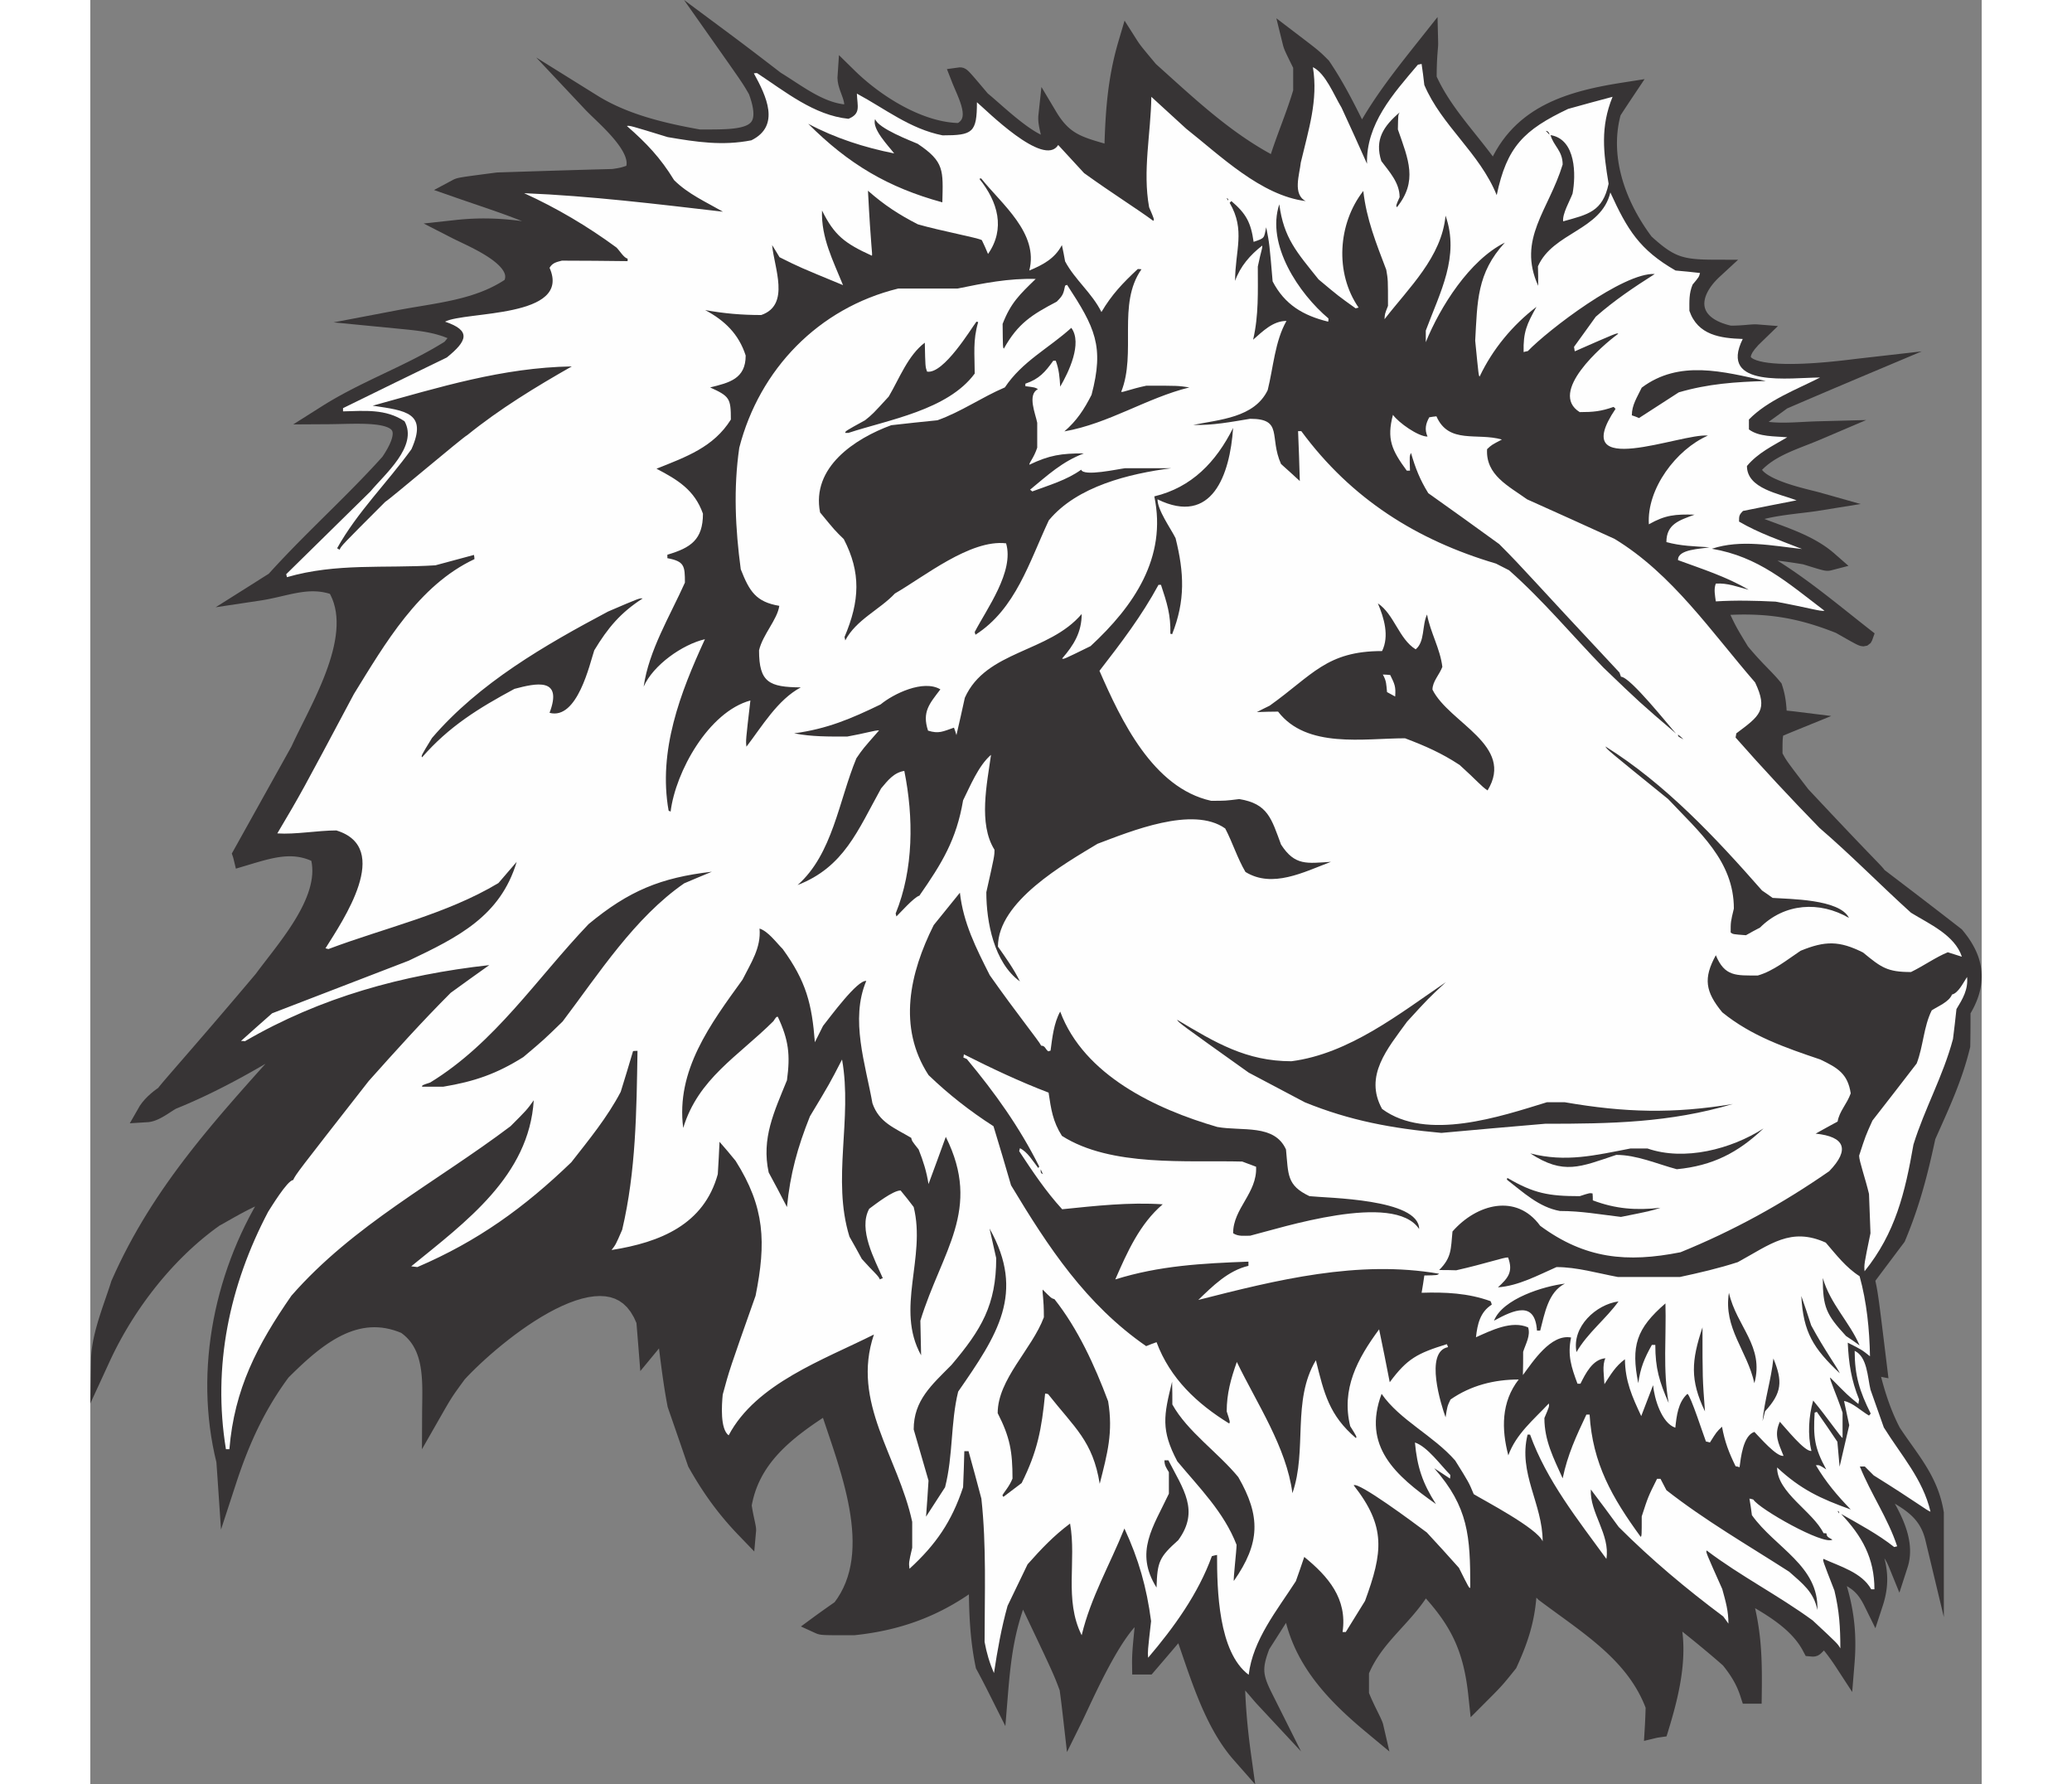
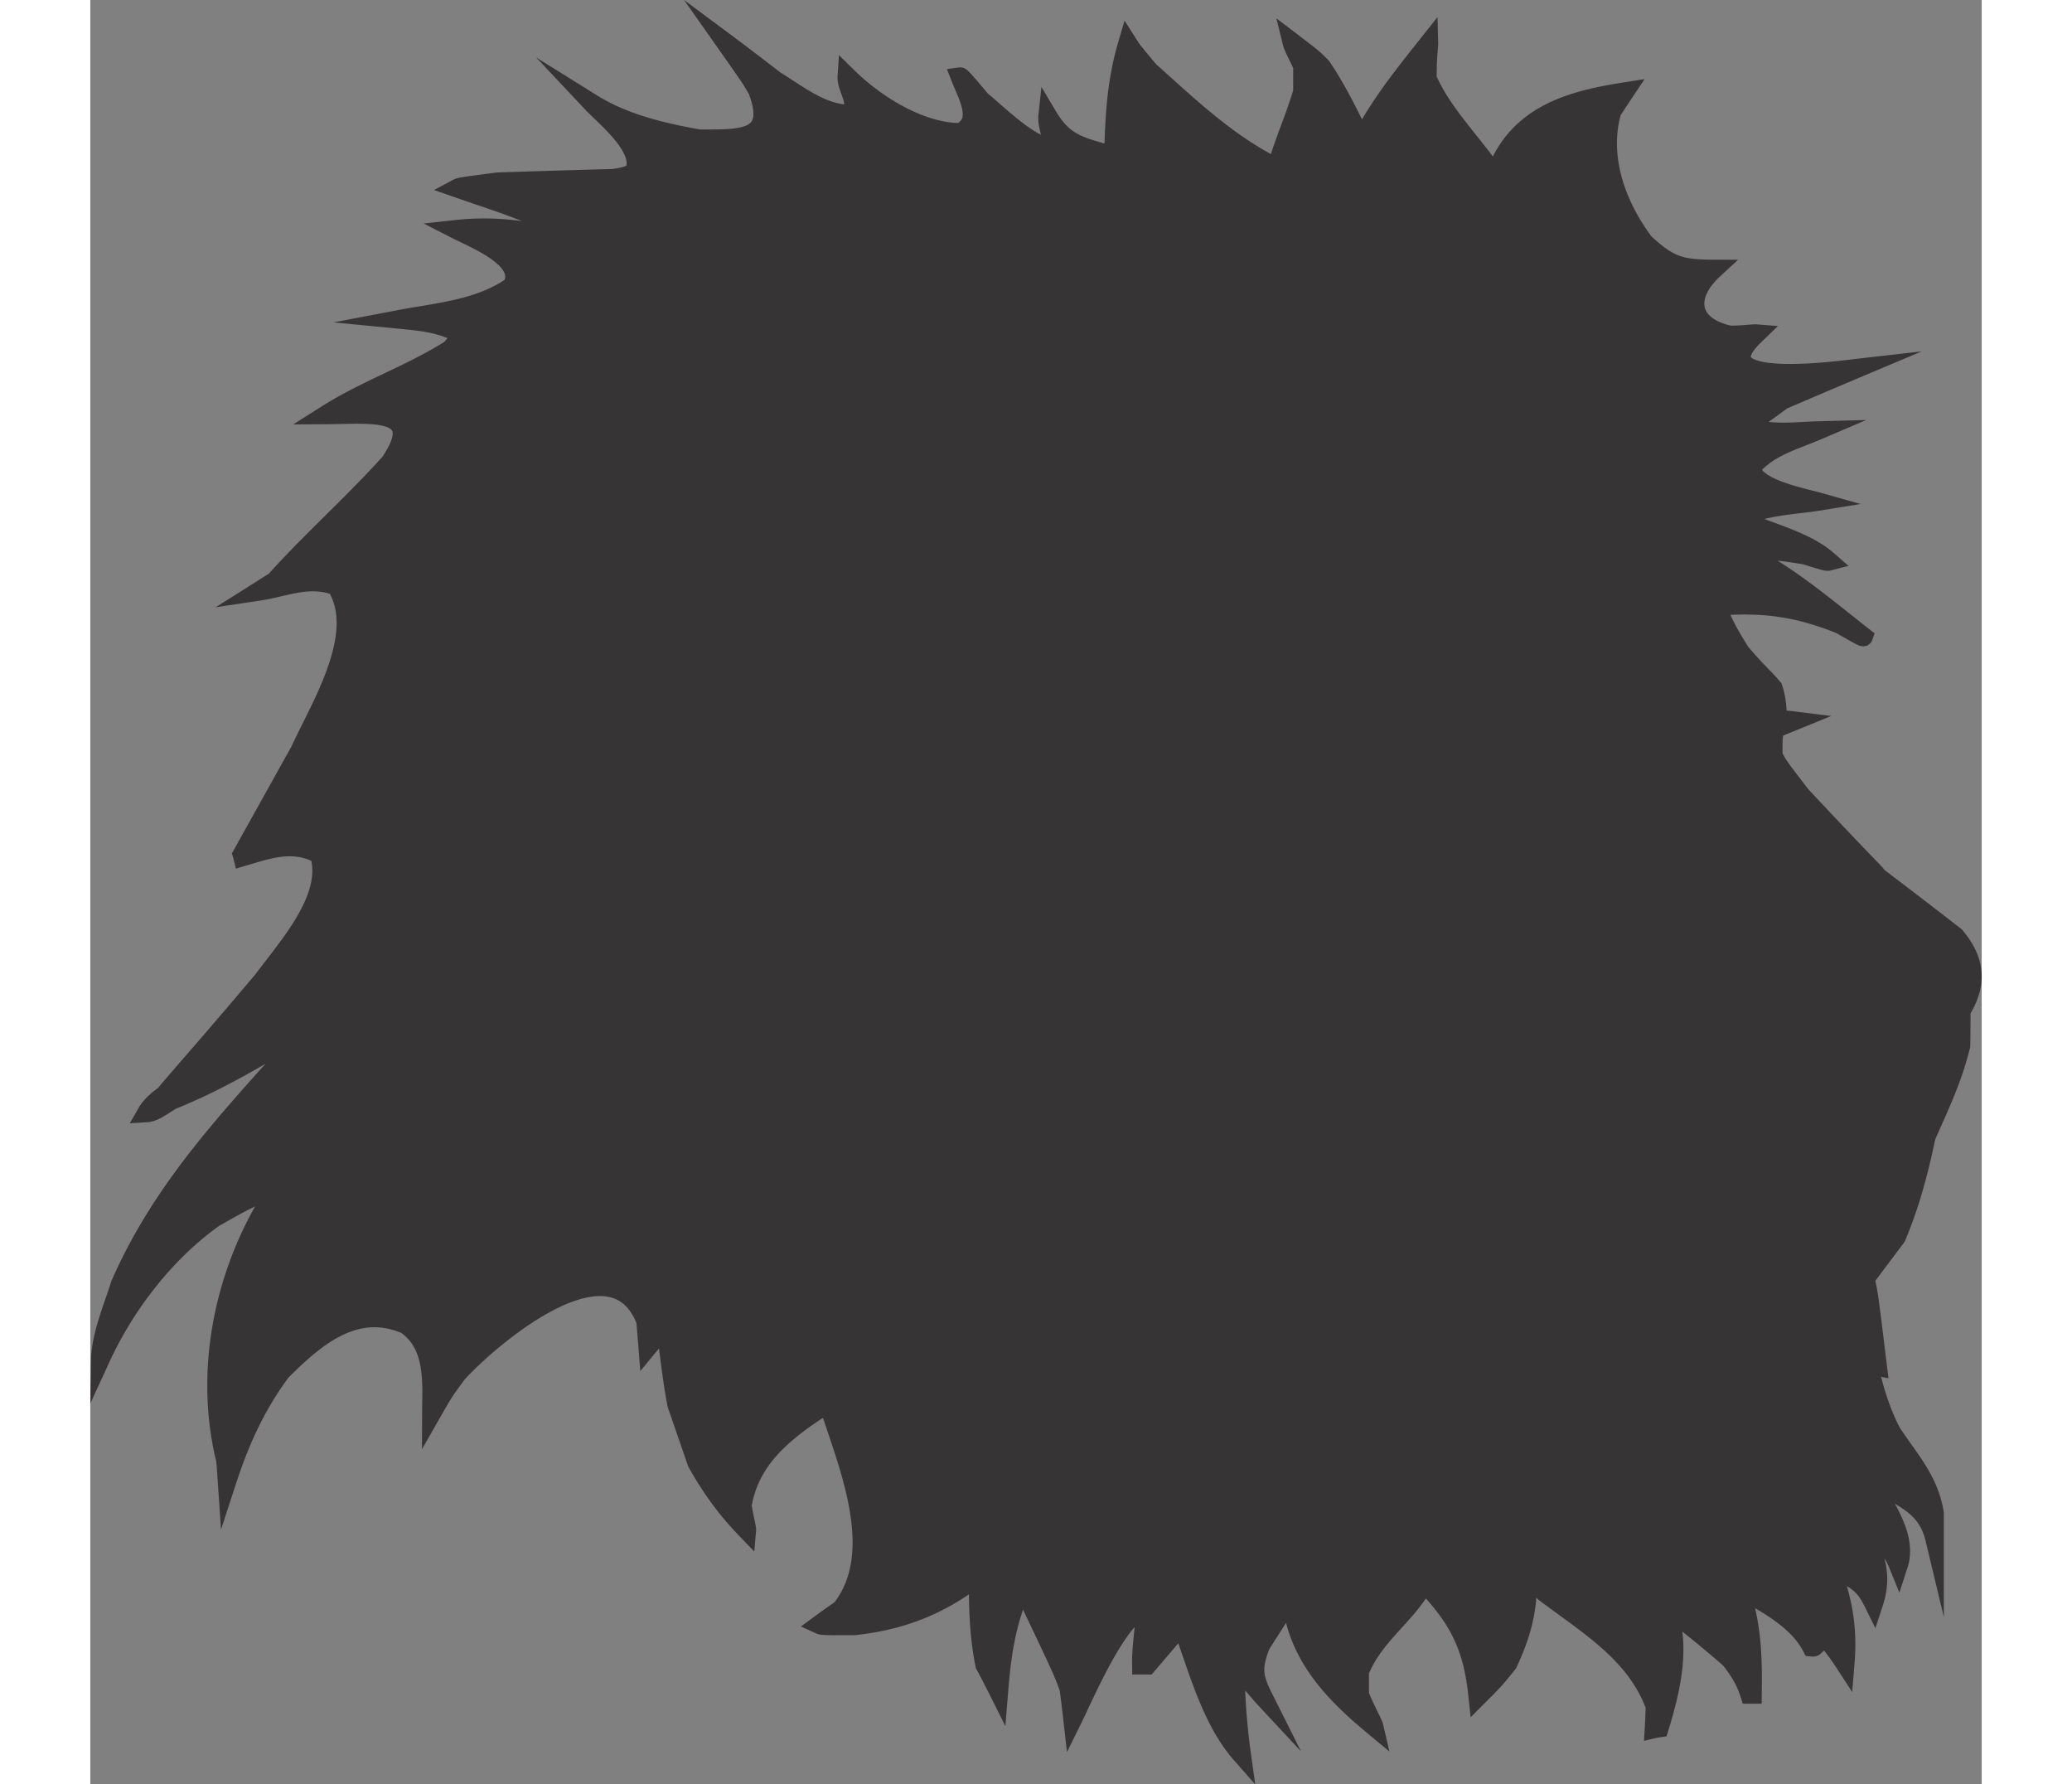
<svg xmlns="http://www.w3.org/2000/svg" xml:space="preserve" width="7.848in" height="6.757in" version="1.1" style="shape-rendering:geometricPrecision; text-rendering:geometricPrecision; image-rendering:optimizeQuality; fill-rule:evenodd; clip-rule:evenodd" viewBox="0 0 7847.73 7401.93">
  <rect x="0" y="0" width="7847.73" height="7401.93" fill="#808080" stroke="none" />
  <defs>
    <style type="text/css">
   
    .fil1 {fill:#FEFEFE}
    .fil0 {fill:#373435}
   
  </style>
  </defs>
  <g id="Layer_x0020_1">
    <g id="_2009708135376">
      <polygon class="fil0" points="6836.55,2612.56 6831.81,2604.06 6827.34,2595.78 6822.93,2587.34 6818.5,2578.51 6813.82,2568.94 6808.78,2558.35 6805.1,2550.54 6819.29,2549.96 6835.75,2549.47 6851.95,2549.21 6867.9,2549.16 6883.68,2549.34 6899.24,2549.73 6914.61,2550.34 6929.82,2551.17 6944.91,2552.23 6959.87,2553.53 6974.71,2555.04 6989.45,2556.8 7004.16,2558.82 7018.79,2561.05 7033.4,2563.53 7047.98,2566.25 7062.59,2569.25 7077.22,2572.49 7091.91,2576 7106.64,2579.76 7121.47,2583.8 7136.4,2588.09 7151.42,2592.68 7166.59,2597.54 7181.94,2602.71 7197.44,2608.14 7213.13,2613.87 7229.03,2619.88 7242.84,2625.31 7257.65,2633.72 7272.68,2642.24 7285.74,2649.64 7297.03,2655.99 7306.69,2661.36 7314.92,2665.86 7321.87,2669.57 7327.93,2672.68 7333.42,2675.27 7338.96,2677.57 7345.94,2679.76 7356.93,2681.27 7373.03,2678.18 7387.1,2667.28 7392.8,2656.94 7403.46,2627.33 7366.06,2597.99 7350.29,2585.55 7334.57,2573.1 7318.91,2560.66 7303.25,2548.22 7287.63,2535.81 7272.01,2523.41 7256.4,2511.06 7240.77,2498.73 7225.13,2486.46 7209.44,2474.24 7193.73,2462.09 7177.95,2449.98 7162.11,2437.98 7146.19,2426.05 7130.22,2414.24 7114.11,2402.49 7097.9,2390.88 7081.6,2379.38 7065.16,2368 7048.59,2356.76 7031.87,2345.66 7014.98,2334.69 7000.61,2325.6 7006.46,2326.29 7014.73,2327.28 7023.03,2328.33 7031.37,2329.43 7039.81,2330.59 7048.28,2331.76 7056.77,2332.99 7065.31,2334.26 7073.96,2335.6 7082.68,2336.96 7091.47,2338.37 7100.34,2339.82 7106.85,2340.92 7120.11,2345.02 7133.88,2349.31 7145.94,2353.02 7156.4,2356.21 7165.42,2358.9 7173.25,2361.19 7180.05,2363.07 7186.1,2364.64 7191.63,2365.9 7197,2366.92 7202.41,2367.59 7208.18,2367.88 7214,2367.58 7219.14,2366.83 7223.04,2365.94 7294.96,2347.26 7231.36,2291.69 7220.99,2283.25 7210.41,2275.16 7199.64,2267.44 7188.68,2260.06 7177.59,2253.03 7166.33,2246.28 7154.99,2239.83 7143.49,2233.64 7131.92,2227.69 7120.25,2221.98 7108.54,2216.5 7096.75,2211.19 7084.93,2206.06 7073.07,2201.09 7061.23,2196.28 7049.34,2191.56 7037.48,2186.97 7025.61,2182.45 7013.8,2178.02 7002.04,2173.64 6990.33,2169.3 6978.69,2164.99 6967.16,2160.71 6955.69,2156.4 6946.26,2152.83 6953.5,2151.02 6963.09,2148.83 6972.96,2146.73 6983.05,2144.73 6993.33,2142.86 7003.74,2141.08 7014.33,2139.39 7025.01,2137.76 7035.72,2136.23 7046.47,2134.76 7057.24,2133.35 7067.96,2131.98 7078.63,2130.67 7089.18,2129.39 7099.65,2128.16 7110.01,2126.9 7120.17,2125.68 7130.1,2124.45 7139.84,2123.22 7149.35,2121.94 7158.58,2120.65 7167.54,2119.32 7345.25,2090.72 7174.12,2042.45 7167.05,2040.59 7159.38,2038.62 7151.11,2036.54 7142.23,2034.32 7132.83,2031.95 7122.94,2029.44 7112.67,2026.79 7102.06,2023.97 7091.15,2020.99 7080.04,2017.85 7068.81,2014.55 7057.52,2011.08 7046.26,2007.47 7035.05,2003.68 7024.07,1999.75 7013.29,1995.64 7002.84,1991.4 6992.82,1987.03 6983.3,1982.55 6974.37,1977.97 6966.1,1973.33 6958.61,1968.67 6952,1964.05 6946.3,1959.53 6941.62,1955.24 6937.99,1951.28 6936.3,1949.03 6941.11,1944.19 6947.45,1938.28 6953.91,1932.6 6960.61,1927.15 6967.49,1921.86 6974.59,1916.76 6981.87,1911.81 6989.3,1907.05 6996.89,1902.44 7004.71,1897.96 7012.69,1893.58 7020.79,1889.36 7029.07,1885.22 7037.55,1881.19 7046.13,1877.22 7054.82,1873.35 7063.65,1869.54 7072.61,1865.78 7081.66,1862.05 7090.81,1858.36 7100.05,1854.69 7109.41,1851.03 7118.82,1847.32 7128.27,1843.64 7137.78,1839.9 7147.38,1836.1 7157,1832.24 7166.64,1828.31 7176.3,1824.28 7368.5,1742.37 7161.44,1747.8 7152.84,1748.1 7144.25,1748.42 7135.71,1748.81 7127.2,1749.21 7118.7,1749.63 7110.24,1750.07 7101.88,1750.52 7093.5,1750.94 7085.17,1751.36 7076.85,1751.75 7068.62,1752.12 7060.41,1752.43 7052.24,1752.71 7044.08,1752.91 7036.04,1753.08 7028.04,1753.15 7020.06,1753.15 7012.13,1753.05 7004.26,1752.87 6996.46,1752.59 6988.7,1752.19 6981,1751.67 6973.39,1751.05 6965.83,1750.27 6963.72,1750.02 6969.5,1745.86 6976.95,1740.48 6984.44,1735.1 6991.93,1729.67 6999.37,1724.27 7006.79,1718.87 7014.22,1713.49 7021.65,1708.06 7029.04,1702.66 7036.4,1697.26 7040.28,1694.41 7046.36,1691.78 7056.32,1687.48 7066.29,1683.16 7076.29,1678.86 7086.26,1674.56 7101.23,1668.14 7116.21,1661.71 7126.19,1657.43 7136.15,1653.16 7146.12,1648.9 7156.13,1644.65 7166.11,1640.38 7186.07,1631.88 7196.09,1627.62 7206.05,1623.36 7216.02,1619.13 7226.01,1614.89 7236.01,1610.65 7245.99,1606.4 7265.96,1597.95 7275.97,1593.72 7285.95,1589.48 7305.91,1581.02 7315.92,1576.8 7325.92,1572.57 7335.92,1568.34 7345.91,1564.11 7598.89,1457.57 7328.9,1488.34 7305.87,1491.15 7288.58,1493.23 7270.56,1495.28 7250.66,1497.47 7229.15,1499.68 7206.28,1501.85 7182.3,1503.89 7157.51,1505.75 7132.16,1507.33 7106.54,1508.58 7080.93,1509.42 7055.59,1509.77 7030.82,1509.57 7006.98,1508.76 6984.29,1507.26 6963.12,1505.06 6943.84,1502.12 6926.88,1498.48 6912.64,1494.24 6901.69,1489.7 6894.41,1485.41 6890.83,1482.25 6889.93,1480.91 6889.81,1480.49 6889.82,1478.29 6891.51,1472.19 6896.68,1461.89 6906.42,1448.01 6921.22,1431.11 7002.23,1352.45 6914.02,1345.49 6908.16,1345.37 6902.39,1345.46 6896.58,1345.75 6890.7,1346.11 6884.62,1346.59 6878.25,1347.11 6871.59,1347.68 6864.58,1348.25 6857.15,1348.82 6849.3,1349.37 6841.03,1349.86 6832.29,1350.29 6823.03,1350.61 6813.26,1350.83 6807.33,1350.87 6796.81,1348.33 6783.65,1344.53 6771.54,1340.35 6760.46,1335.87 6750.42,1331.12 6741.4,1326.15 6733.38,1321.02 6726.32,1315.77 6720.16,1310.4 6714.88,1305 6710.41,1299.59 6706.67,1294.14 6703.6,1288.65 6701.16,1283.12 6699.29,1277.48 6697.95,1271.65 6697.13,1265.56 6696.86,1259.28 6697.16,1252.69 6698.07,1245.74 6699.6,1238.45 6701.81,1230.87 6704.71,1222.99 6708.38,1214.83 6712.79,1206.37 6717.96,1197.74 6723.93,1188.93 6730.69,1179.96 6738.24,1170.87 6746.57,1161.75 6755.71,1152.55 6836.85,1077.58 6727.78,1077.19 6715.63,1077.06 6704.03,1076.82 6693.02,1076.48 6682.51,1076.02 6672.49,1075.44 6662.95,1074.71 6653.89,1073.86 6645.23,1072.83 6636.94,1071.65 6629.04,1070.32 6621.49,1068.81 6614.18,1067.11 6607.13,1065.24 6600.27,1063.17 6593.61,1060.9 6587.03,1058.38 6580.49,1055.6 6573.99,1052.55 6567.46,1049.23 6560.84,1045.56 6554.12,1041.57 6547.28,1037.22 6540.26,1032.49 6533.05,1027.33 6525.61,1021.76 6517.93,1015.73 6510,1009.27 6501.74,1002.31 6493.19,994.88 6484.31,986.96 6477.69,980.91 6469.47,969.77 6459.53,955.69 6449.85,941.36 6440.45,926.82 6431.34,912.07 6422.56,897.12 6414.1,881.97 6405.98,866.67 6398.21,851.17 6390.83,835.54 6383.81,819.76 6377.23,803.85 6371.04,787.81 6365.3,771.67 6360,755.44 6355.16,739.11 6350.77,722.69 6346.88,706.2 6343.49,689.67 6340.62,673.08 6338.26,656.45 6336.44,639.8 6335.17,623.13 6334.47,606.44 6334.33,589.73 6334.78,573.06 6335.84,556.38 6337.51,539.71 6339.79,523.06 6342.73,506.45 6346.32,489.87 6349.26,478.48 6352.82,472.94 6359.63,462.44 6366.47,451.99 6373.34,441.58 6380.22,431.19 6387.12,420.81 6394.02,410.44 6449,328.25 6340.91,345.24 6318.21,349.04 6295.67,353.05 6273.32,357.33 6251.12,361.91 6229.14,366.79 6207.36,372.05 6185.82,377.68 6164.51,383.72 6143.48,390.23 6122.69,397.21 6102.24,404.72 6082.08,412.78 6062.26,421.43 6042.78,430.72 6023.71,440.67 6005.01,451.28 5986.75,462.66 5968.92,474.78 5951.6,487.69 5934.78,501.41 5918.51,515.99 5902.79,531.44 5887.7,547.78 5873.22,565 5859.4,583.17 5846.27,602.3 5833.85,622.36 5822.17,643.38 5819.35,649.06 5812.82,640.31 5803.37,627.91 5793.86,615.58 5784.33,603.39 5774.74,591.23 5765.17,579.19 5755.61,567.2 5746.08,555.26 5736.57,543.34 5727.13,531.47 5717.75,519.62 5708.47,507.78 5699.27,495.89 5690.18,484.03 5681.24,472.15 5672.46,460.24 5663.8,448.23 5655.32,436.19 5647.04,424.12 5638.97,411.95 5631.09,399.68 5623.44,387.32 5616.04,374.85 5608.88,362.26 5601.97,349.54 5595.37,336.71 5589.04,323.68 5586.29,317.65 5586.33,307.97 5586.54,291.78 5586.88,277.12 5587.33,263.91 5587.83,252.05 5588.39,241.44 5588.99,231.94 5589.62,223.41 5590.21,215.75 5590.78,208.86 5591.31,202.52 5591.77,196.64 5592.16,191 5592.43,185.46 5592.51,179.87 5589.89,70.75 5515.38,164.59 5505.86,176.59 5496.33,188.6 5486.79,200.64 5477.25,212.69 5467.71,224.76 5458.18,236.89 5448.69,249.03 5439.21,261.18 5429.76,273.4 5420.34,285.67 5410.98,297.97 5401.65,310.31 5392.37,322.74 5383.14,335.21 5374.01,347.73 5364.93,360.31 5355.91,372.98 5346.96,385.72 5338.14,398.54 5329.39,411.42 5320.74,424.4 5312.19,437.48 5303.78,450.62 5295.46,463.85 5287.27,477.22 5279.19,490.68 5276.53,495.22 5275.09,492.31 5270.28,482.64 5265.43,472.93 5260.54,463.25 5255.64,453.59 5250.73,443.94 5245.76,434.27 5240.76,424.64 5235.74,415.03 5230.68,405.41 5225.54,395.78 5220.38,386.21 5215.17,376.65 5209.88,367.09 5204.55,357.55 5199.15,348.06 5193.69,338.56 5188.17,329.1 5182.56,319.63 5176.88,310.21 5171.12,300.82 5165.28,291.46 5159.36,282.13 5153.36,272.83 5147.25,263.54 5139.08,251.38 5130.06,242.38 5124.28,236.63 5118.83,231.29 5113.55,226.24 5108.31,221.34 5102.94,216.5 5097.29,211.58 5091.22,206.47 5084.56,201.02 5077.19,195.14 5068.89,188.62 5059.48,181.32 5048.72,173.05 5036.45,163.67 5022.46,153 4921.19,75.89 4947.84,183.92 4948.84,187.76 4949.93,191.68 4951.19,195.79 4952.65,200.09 4954.35,204.6 4956.28,209.35 4958.49,214.42 4961.03,220.06 4964.03,226.43 4967.48,233.64 4971.53,241.95 4976.19,251.49 4981.6,262.47 4987.79,275 4990.93,281.34 4990.93,374.58 4989.6,379.04 4986.68,388.6 4983.66,398.2 4980.58,407.77 4977.41,417.32 4974.17,426.94 4970.89,436.54 4967.57,446.13 4964.16,455.7 4960.72,465.35 4957.23,474.98 4953.73,484.62 4950.16,494.27 4946.59,503.99 4943.01,513.69 4939.42,523.41 4935.81,533.11 4932.19,542.91 4928.58,552.72 4921.41,572.37 4917.85,582.29 4914.31,592.23 4910.82,602.16 4907.36,612.15 4903.95,622.2 4900.58,632.29 4898.35,639.12 4883.87,631.07 4866.27,620.92 4848.87,610.52 4831.7,599.89 4814.69,589.02 4797.89,577.93 4781.22,566.61 4764.73,555.07 4748.35,543.33 4732.15,531.42 4716.06,519.29 4700.08,506.99 4684.19,494.51 4668.4,481.88 4652.69,469.08 4637.05,456.13 4621.47,443.05 4605.94,429.83 4590.43,416.46 4574.97,403.01 4559.53,389.45 4544.1,375.77 4528.64,362.01 4513.18,348.16 4497.68,334.23 4482.17,320.25 4466.59,306.2 4450.96,292.11 4435.26,277.98 4421.56,265.66 4411.19,253.27 4400.58,240.6 4391.35,229.53 4383.36,219.92 4376.49,211.58 4370.61,204.37 4365.59,198.15 4361.34,192.75 4357.69,187.99 4354.52,183.73 4351.64,179.7 4348.88,175.7 4346.08,171.51 4343.09,166.92 4339.75,161.71 4291.34,85.59 4263.27,180.58 4258.97,195.95 4254.9,211.2 4251.07,226.39 4247.44,241.49 4244.04,256.55 4240.84,271.55 4237.86,286.49 4235.03,301.38 4232.42,316.25 4229.97,331.06 4227.7,345.86 4225.58,360.62 4223.63,375.38 4221.82,390.13 4220.16,404.86 4218.63,419.56 4217.22,434.29 4215.93,449.05 4214.76,463.81 4213.68,478.59 4212.71,493.42 4211.84,508.26 4211.03,523.15 4210.31,538.08 4209.65,553.08 4209.05,568.15 4208.52,583.29 4208.1,595.46 4197.47,592.39 4187.06,589.37 4177,586.37 4167.34,583.45 4158.04,580.53 4149.1,577.58 4140.51,574.62 4132.29,571.61 4124.36,568.5 4116.73,565.31 4109.43,562.01 4102.41,558.58 4095.6,554.97 4089.03,551.18 4082.62,547.16 4076.39,542.92 4070.28,538.39 4064.27,533.53 4058.32,528.31 4052.43,522.71 4046.53,516.63 4040.64,510.1 4034.75,503.03 4028.84,495.41 4022.88,487.18 4016.87,478.29 4010.81,468.75 3946.4,360.83 3933.33,482.69 3933.15,493.39 3933.7,503.65 3934.82,513.47 3936.31,522.88 3938.05,531.99 3939.93,540.75 3941.84,549.19 3943.64,557.28 3943.92,558.64 3941.47,557.45 3932.88,552.9 3923.96,547.8 3914.76,542.18 3905.35,536.12 3895.8,529.66 3886.11,522.82 3876.33,515.68 3866.52,508.26 3856.69,500.65 3846.85,492.83 3837.08,484.9 3827.38,476.87 3817.8,468.84 3808.36,460.82 3799.09,452.83 3790,444.95 3781.16,437.23 3772.54,429.68 3764.2,422.37 3756.14,415.29 3748.41,408.57 3741,402.17 3733.95,396.15 3727.23,390.54 3723.89,387.83 3711.54,373.2 3698.7,358.02 3687.54,344.84 3677.89,333.51 3669.62,323.85 3662.56,315.71 3656.55,308.91 3651.42,303.24 3646.81,298.4 3642.48,294.16 3637.77,290.06 3631.86,285.89 3623.78,281.9 3614.22,279.65 3606,279.54 3554.3,286.61 3577.62,346.23 3584.19,361.85 3590.91,377.49 3597.54,393.08 3603.75,408.42 3609.29,423.36 3613.88,437.69 3617.28,451.09 3619.32,463.28 3619.97,473.94 3619.26,482.88 3617.47,490.15 3614.6,496.27 3610.25,502.08 3603.43,508.11 3599.99,510.2 3595.96,510.1 3581.59,509.18 3567.06,507.67 3552.42,505.57 3537.62,502.9 3522.74,499.67 3507.76,495.9 3492.73,491.63 3477.66,486.84 3462.54,481.57 3447.44,475.83 3432.38,469.67 3417.33,463.07 3402.35,456.07 3387.45,448.7 3372.67,440.96 3357.98,432.87 3343.43,424.49 3329.06,415.79 3314.87,406.85 3300.87,397.64 3287.08,388.21 3273.53,378.57 3260.25,368.78 3247.23,358.8 3234.51,348.72 3222.11,338.51 3210.03,328.22 3198.3,317.88 3186.95,307.5 3175.97,297.11 3106.28,228.65 3100.09,322.99 3101.16,337.22 3103.59,350.46 3106.91,362.75 3110.62,374.24 3114.5,385.04 3118.24,395.2 3121.63,404.69 3124.43,413.4 3126.51,421.28 3127.78,428.12 3128.17,432.91 3126.33,432.71 3117.22,431.4 3108.15,429.73 3099.1,427.72 3090.1,425.4 3081.14,422.75 3072.16,419.8 3063.18,416.55 3054.2,413.01 3045.23,409.22 3036.25,405.16 3027.29,400.87 3018.32,396.33 3009.36,391.61 3000.38,386.67 2991.37,381.55 2982.35,376.26 2973.33,370.84 2964.3,365.28 2955.27,359.62 2946.17,353.84 2937.11,348.02 2927.99,342.11 2918.83,336.16 2909.65,330.2 2900.44,324.23 2891.18,318.27 2881.87,312.34 2872.5,306.45 2864.92,301.78 2853.2,292.78 2839.95,282.59 2826.67,272.38 2813.41,262.2 2800.11,252.01 2786.81,241.83 2773.49,231.65 2760.2,221.5 2746.86,211.33 2733.48,201.19 2720.1,191.04 2693.28,170.83 2679.82,160.74 2666.35,150.66 2463.52,0 2618.63,220.23 2635.56,244.3 2650.32,265.3 2663.08,283.55 2674.07,299.28 2683.46,312.83 2691.46,324.46 2698.26,334.51 2704.06,343.18 2709.03,350.83 2713.44,357.8 2717.52,364.39 2721.44,370.94 2725.48,377.85 2729.86,385.41 2733.01,390.88 2738.24,405.72 2743.12,421.73 2746.8,436.26 2749.35,449.34 2750.83,460.93 2751.36,471.07 2751.06,479.79 2750.12,487.08 2748.65,493.13 2746.8,498.15 2744.6,502.37 2742.03,506.07 2738.93,509.48 2735.15,512.78 2730.54,515.98 2725,519.06 2718.43,522 2710.82,524.73 2702.22,527.19 2692.66,529.39 2682.22,531.27 2670.98,532.84 2658.96,534.12 2646.27,535.14 2632.92,535.87 2618.97,536.42 2604.5,536.76 2589.53,536.98 2574.15,537.06 2558.32,537.07 2542.16,537.05 2529.11,537.04 2517.97,535.02 2503.58,532.37 2489.18,529.63 2474.79,526.82 2460.41,523.93 2446.02,520.95 2431.65,517.87 2417.32,514.71 2403.06,511.42 2388.78,508.01 2374.55,504.5 2360.39,500.86 2346.29,497.08 2332.22,493.16 2318.24,489.11 2304.34,484.91 2290.56,480.55 2276.81,476.01 2263.18,471.3 2249.65,466.44 2236.22,461.38 2222.89,456.14 2209.71,450.7 2196.62,445.08 2183.7,439.26 2170.88,433.21 2158.21,426.95 2145.69,420.48 2133.33,413.78 2121.1,406.85 2109.05,399.68 1850.12,238.42 2054.92,456.16 2061.48,462.87 2068.47,469.81 2075.88,477.08 2083.7,484.61 2091.79,492.4 2100.15,500.47 2108.73,508.79 2117.45,517.34 2126.23,526.06 2135.03,534.98 2143.79,544.08 2152.43,553.28 2160.87,562.58 2169.06,571.95 2176.95,581.4 2184.46,590.81 2191.49,600.17 2197.99,609.41 2203.91,618.55 2209.19,627.49 2213.76,636.14 2217.6,644.49 2220.66,652.45 2222.94,659.94 2224.44,666.82 2225.21,673.14 2225.3,678.98 2224.79,684.28 2223.98,687.9 2215.54,690.69 2207.55,693.15 2201.05,694.92 2194.66,696.34 2186.92,697.78 2176.79,699.41 2165.68,701.09 2153.14,701.42 2138.21,701.81 2123.28,702.2 2108.35,702.62 2093.43,703.02 2078.47,703.43 2063.51,703.85 2048.57,704.28 2033.65,704.71 2018.69,705.14 2003.72,705.57 1988.74,706.03 1943.83,707.37 1928.85,707.84 1913.9,708.28 1898.92,708.75 1883.95,709.2 1868.93,709.68 1853.96,710.14 1823.98,711.09 1809,711.56 1764.01,712.98 1749.03,713.47 1734.05,713.94 1719.07,714.42 1704.06,714.89 1687.2,715.45 1657.78,719.29 1633.57,722.45 1612.52,725.23 1594.36,727.65 1578.86,729.75 1565.69,731.6 1554.6,733.22 1545.3,734.68 1537.5,736.01 1530.71,737.3 1524.68,738.68 1519.17,740.2 1513.87,742 1509.1,744.02 1505.26,745.9 1426.14,788.18 1523.89,822.26 1540.16,827.9 1556.44,833.48 1572.69,839.05 1588.95,844.59 1605.17,850.11 1621.36,855.64 1637.56,861.19 1653.71,866.74 1669.81,872.34 1685.86,877.97 1701.87,883.65 1717.84,889.39 1733.71,895.19 1749.52,901.09 1765.3,907.08 1781,913.15 1791.31,917.25 1790.74,917.17 1774.88,915.13 1759.01,913.27 1743.07,911.6 1727.08,910.13 1711.01,908.89 1694.88,907.86 1678.62,907.05 1662.26,906.49 1645.81,906.17 1629.23,906.1 1612.49,906.3 1595.61,906.75 1578.56,907.51 1561.35,908.53 1543.95,909.86 1526.37,911.49 1383.17,927.09 1503.1,988.51 1511.49,992.66 1520.45,997 1529.95,1001.56 1539.95,1006.33 1550.33,1011.28 1561.04,1016.47 1572.04,1021.9 1583.24,1027.51 1594.51,1033.32 1605.79,1039.33 1617.02,1045.54 1628.14,1051.91 1638.98,1058.44 1649.47,1065.1 1659.59,1071.93 1669.22,1078.83 1678.23,1085.81 1686.57,1092.79 1694.11,1099.77 1700.83,1106.65 1706.59,1113.38 1711.37,1119.86 1715.19,1126.06 1718.04,1131.84 1719.97,1137.16 1721.11,1142.08 1721.55,1146.8 1721.35,1151.5 1720.42,1156.5 1718.9,1161.11 1715.05,1163.66 1702.63,1171.35 1690.05,1178.61 1677.3,1185.48 1664.4,1191.96 1651.32,1198.1 1638.08,1203.87 1624.69,1209.34 1611.17,1214.47 1597.45,1219.33 1583.6,1223.91 1569.6,1228.24 1555.47,1232.31 1541.2,1236.16 1526.79,1239.81 1512.26,1243.29 1497.63,1246.57 1482.87,1249.71 1468.01,1252.7 1453.04,1255.59 1438,1258.37 1422.85,1261.08 1407.63,1263.73 1391.28,1266.51 1361.51,1271.5 1346.02,1274.09 1330.49,1276.72 1314.91,1279.41 1299.31,1282.17 1283.64,1285.02 1009.41,1337.27 1288.77,1364.52 1305.55,1366.16 1321.81,1367.81 1337.63,1369.55 1353.05,1371.39 1368.06,1373.4 1382.72,1375.63 1397.11,1378.16 1411.27,1380.98 1425.21,1384.19 1439.04,1387.83 1452.81,1391.95 1466.59,1396.62 1480.41,1401.88 1482.19,1402.64 1480.13,1405.12 1475.5,1410.74 1470.81,1416.48 1470.1,1417.36 1460.06,1423.63 1444.75,1432.92 1429.28,1441.99 1413.67,1450.92 1397.94,1459.66 1382.08,1468.26 1366.09,1476.73 1350.01,1485.09 1333.84,1493.33 1317.56,1501.48 1301.17,1509.56 1284.73,1517.6 1268.23,1525.58 1251.65,1533.55 1235.04,1541.49 1218.36,1549.44 1201.68,1557.4 1184.97,1565.41 1168.23,1573.45 1151.5,1581.58 1134.78,1589.76 1118.03,1598.07 1101.33,1606.48 1084.64,1615.03 1068.01,1623.71 1051.42,1632.56 1034.88,1641.59 1018.4,1650.84 1002.02,1660.27 985.7,1669.96 969.47,1679.89 841.92,1760.55 991.39,1759.66 1009.12,1759.4 1026.93,1759.05 1062.25,1758.26 1079.97,1757.95 1097.24,1757.76 1114.16,1757.76 1130.63,1757.96 1146.54,1758.45 1161.75,1759.25 1176.2,1760.43 1189.76,1761.96 1202.25,1763.94 1213.58,1766.3 1223.6,1769.05 1232.15,1772.07 1239.07,1775.28 1244.36,1778.48 1248.12,1781.52 1250.64,1784.29 1252.32,1786.95 1253.55,1789.99 1254.42,1794.1 1254.68,1799.86 1253.93,1807.6 1251.76,1817.47 1247.84,1829.4 1241.95,1843.31 1233.93,1859.15 1223.65,1876.87 1212.25,1894.5 1200.02,1908.04 1185.71,1923.66 1171.29,1939.19 1156.74,1954.67 1142.11,1970.08 1127.36,1985.44 1112.55,2000.74 1097.65,2016.01 1082.68,2031.21 1067.65,2046.4 1052.57,2061.55 1037.43,2076.68 1022.26,2091.8 1007.05,2106.91 991.83,2122 976.55,2137.13 961.31,2152.24 946.06,2167.36 930.81,2182.52 915.55,2197.7 900.34,2212.9 885.15,2228.15 870,2243.46 854.88,2258.83 839.82,2274.24 824.83,2289.73 809.91,2305.26 795.06,2320.9 780.28,2336.61 765.6,2352.43 751.02,2368.32 740.3,2380.18 735.98,2382.83 726.93,2388.48 717.94,2394.12 708.95,2399.82 699.96,2405.54 690.95,2411.27 681.93,2416.99 520.13,2519.05 709.83,2490.5 721.18,2488.6 732.34,2486.56 743.34,2484.41 754.16,2482.15 764.79,2479.85 775.24,2477.5 785.56,2475.14 795.75,2472.78 805.76,2470.46 815.66,2468.2 825.41,2466.02 835.04,2463.91 844.51,2461.97 853.89,2460.15 863.18,2458.5 872.39,2457.01 881.48,2455.72 890.5,2454.64 899.47,2453.81 908.34,2453.2 917.16,2452.86 925.98,2452.8 934.78,2453.05 943.58,2453.59 952.37,2454.46 961.21,2455.66 970.11,2457.25 979.13,2459.2 988.19,2461.57 994.02,2463.34 996.76,2468.23 1004.29,2484.93 1010.43,2502.14 1015.21,2519.91 1018.71,2538.22 1020.93,2557.08 1021.96,2576.46 1021.83,2596.36 1020.59,2616.71 1018.28,2637.45 1014.94,2658.58 1010.64,2680.01 1005.48,2701.7 999.46,2723.61 992.7,2745.66 985.24,2767.82 977.2,2790.02 968.58,2812.21 959.52,2834.36 950.05,2856.41 940.29,2878.32 930.27,2900.05 920.1,2921.55 909.84,2942.77 899.58,2963.68 889.39,2984.24 879.35,3004.4 869.5,3024.14 859.96,3043.42 850.78,3062.22 842.05,3080.49 834.54,3096.69 827.75,3108.89 820.25,3122.34 812.75,3135.78 805.25,3149.24 797.18,3163.75 782.77,3189.56 775.25,3203.04 767.78,3216.47 760.28,3229.94 752.79,3243.39 745.28,3256.84 737.8,3270.28 715.28,3310.65 707.81,3324.08 700.29,3337.55 692.81,3351.01 685.3,3364.45 677.83,3377.89 670.32,3391.35 662.83,3404.82 655.33,3418.27 647.84,3431.7 640.34,3445.17 632.86,3458.63 625.35,3472.08 617.87,3485.52 610.37,3498.97 602.87,3512.43 587.17,3540.58 592.74,3556.95 592.84,3557.28 593.1,3558.24 593.68,3560.43 594.03,3561.8 594.38,3563.17 604.05,3603.3 652.98,3588.68 663.51,3585.53 673.89,3582.41 684.09,3579.39 694.22,3576.43 704.16,3573.58 713.97,3570.84 723.66,3568.23 733.23,3565.75 742.64,3563.45 751.93,3561.33 761.13,3559.4 770.22,3557.65 779.15,3556.12 787.98,3554.82 796.75,3553.76 805.41,3552.93 813.97,3552.37 822.46,3552.06 830.88,3552.03 839.25,3552.28 847.54,3552.84 855.8,3553.7 864.09,3554.89 872.37,3556.4 880.64,3558.27 888.95,3560.49 897.33,3563.11 905.79,3566.12 914.28,3569.56 917,3570.8 919.35,3583.6 920.85,3597.91 921.3,3612.48 920.76,3627.27 919.23,3642.29 916.73,3657.55 913.32,3673.06 909.04,3688.74 903.89,3704.57 897.94,3720.54 891.22,3736.65 883.81,3752.8 875.73,3769.02 867.08,3785.25 857.86,3801.47 848.18,3817.64 838.08,3833.76 827.62,3849.77 816.84,3865.67 805.84,3881.43 794.63,3897.05 783.32,3912.5 771.94,3927.73 760.58,3942.75 749.28,3957.54 738.1,3972.07 727.08,3986.35 716.32,4000.34 705.83,4014.04 695.71,4027.45 686.83,4039.42 663.65,4066.88 640.4,4094.35 617.85,4120.95 595.98,4146.68 574.81,4171.5 554.34,4195.47 534.58,4218.55 515.53,4240.77 497.2,4262.11 479.57,4282.6 462.66,4302.2 446.47,4320.95 431.03,4338.82 404.62,4369.3 389.02,4387.29 376.51,4401.71 364.73,4415.28 353.68,4428 343.39,4439.89 333.86,4450.92 325.05,4461.1 317,4470.45 309.69,4478.96 303.13,4486.67 297.32,4493.56 292.23,4499.66 287.82,4505.04 284.07,4509.74 281.47,4513.16 276.43,4516.5 263.87,4525.87 251.28,4536.27 238.9,4547.59 227.03,4559.69 215.96,4572.55 205.98,4586.24 163.88,4659.56 242.55,4654.7 252.89,4652.91 262.65,4650.31 271.9,4647.07 280.74,4643.37 289.22,4639.32 297.39,4635 305.29,4630.52 312.93,4625.93 320.27,4621.34 327.33,4616.82 334.05,4612.46 340.47,4608.3 346.45,4604.48 351.96,4601.08 355.14,4599.22 370.94,4592.78 389.29,4585.11 407.56,4577.27 425.74,4569.27 443.84,4561.12 461.84,4552.85 479.79,4544.42 497.62,4535.88 515.41,4527.19 533.1,4518.38 550.72,4509.46 568.27,4500.42 585.76,4491.27 603.17,4482.02 620.54,4472.67 637.82,4463.22 655.06,4453.68 672.22,4444.05 689.36,4434.35 706.4,4424.58 723.43,4414.72 726.82,4412.75 706.98,4434.85 681.18,4463.68 655.53,4492.46 630.05,4521.23 604.72,4550.01 579.62,4578.81 554.7,4607.67 530.01,4636.62 505.53,4665.69 481.31,4694.9 457.36,4724.28 433.68,4753.84 410.29,4783.64 387.22,4813.67 364.45,4843.97 342.05,4874.58 319.97,4905.52 298.29,4936.8 276.98,4968.46 256.06,5000.52 235.56,5033.04 215.5,5065.97 195.88,5099.41 176.73,5133.34 158.04,5167.82 139.86,5202.84 122.17,5238.46 105.03,5274.67 87.63,5313.25 84.24,5324 81.44,5332.68 78.51,5341.56 75.44,5350.67 72.29,5359.96 69.04,5369.45 65.73,5379.08 62.35,5388.88 58.93,5398.82 55.49,5408.87 52.05,5419.01 48.58,5429.29 45.16,5439.67 41.76,5450.13 38.41,5460.63 35.09,5471.25 31.88,5481.89 28.76,5492.56 25.73,5503.27 22.82,5514.05 20.07,5524.79 17.45,5535.55 15,5546.34 12.72,5557.14 10.65,5567.9 8.79,5578.64 7.17,5589.35 5.79,5600.07 4.7,5610.72 3.87,5621.34 3.36,5631.92 -0,5822.05 85.03,5637.42 94.88,5616.88 105.13,5596.36 115.73,5575.92 126.72,5555.53 138.05,5535.25 149.76,5515.05 161.8,5494.97 174.21,5475.01 186.93,5455.19 200,5435.53 213.36,5416.06 227.06,5396.74 241.07,5377.63 255.37,5358.73 269.95,5340.08 284.84,5321.62 300,5303.43 315.44,5285.51 331.13,5267.88 347.08,5250.53 363.29,5233.5 379.75,5216.79 396.42,5200.41 413.35,5184.37 430.48,5168.69 447.83,5153.39 465.37,5138.5 483.13,5123.98 501.06,5109.9 519.18,5096.23 535.84,5084.19 544.45,5079.5 557.19,5072.35 571.39,5064.28 586.86,5055.53 603.37,5046.26 620.63,5036.75 638.35,5027.21 656.27,5017.95 674.09,5009.11 683.73,5004.63 676.55,5017.25 658.89,5050.13 642.05,5083.45 625.98,5117.21 610.72,5151.39 596.28,5185.97 582.68,5220.91 569.91,5256.17 557.99,5291.75 546.94,5327.65 536.76,5363.77 527.46,5400.16 519.04,5436.76 511.53,5473.58 504.95,5510.54 499.3,5547.66 494.57,5584.89 490.8,5622.22 487.99,5659.62 486.16,5697.08 485.32,5734.56 485.46,5772.05 486.63,5809.51 488.81,5846.91 492.03,5884.22 496.28,5921.46 501.6,5958.56 507.97,5995.52 515.45,6032.29 523.2,6065.45 523.37,6067.79 523.74,6073.18 524.15,6078.6 524.52,6084.05 524.92,6089.51 525.29,6094.99 525.7,6100.49 526.08,6106.01 526.47,6111.54 526.85,6117.08 527.25,6122.62 527.62,6128.19 528.02,6133.74 528.4,6139.26 528.78,6144.83 542.3,6344.92 607.99,6144 613.12,6128.66 618.33,6113.43 623.61,6098.34 628.99,6083.36 634.43,6068.51 639.99,6053.76 645.64,6039.13 651.4,6024.6 657.26,6010.17 663.26,5995.84 669.35,5981.61 675.57,5967.46 681.91,5953.43 688.41,5939.45 695.02,5925.59 701.79,5911.8 708.7,5898.07 715.77,5884.42 722.99,5870.85 730.38,5857.34 737.93,5843.9 745.67,5830.51 753.56,5817.18 761.64,5803.92 769.92,5790.69 778.4,5777.5 787.05,5764.38 795.93,5751.28 805.02,5738.22 814.31,5725.19 822.19,5714.41 833.34,5703.32 846.62,5690.3 860,5677.4 873.46,5664.68 887.05,5652.15 900.74,5639.87 914.54,5627.9 928.41,5616.24 942.42,5604.95 956.5,5594.1 970.68,5583.71 984.96,5573.81 999.35,5564.41 1013.79,5555.61 1028.32,5547.42 1042.93,5539.87 1057.64,5532.97 1072.38,5526.8 1087.23,5521.35 1102.15,5516.67 1117.16,5512.77 1132.26,5509.68 1147.47,5507.42 1162.82,5506.06 1178.35,5505.55 1194.06,5506 1209.99,5507.39 1226.15,5509.83 1242.63,5513.31 1259.38,5517.91 1276.47,5523.67 1290.32,5529.23 1296.66,5533.95 1305.29,5541.18 1313.23,5548.65 1320.53,5556.43 1327.24,5564.45 1333.38,5572.76 1339.03,5581.32 1344.16,5590.21 1348.88,5599.4 1353.13,5608.88 1356.98,5618.63 1360.42,5628.7 1363.51,5639.07 1366.21,5649.68 1368.58,5660.55 1370.61,5671.71 1372.36,5683.09 1373.79,5694.63 1374.96,5706.38 1375.88,5718.32 1376.59,5730.42 1377.08,5742.64 1377.41,5754.95 1377.56,5767.39 1377.62,5779.9 1377.56,5792.45 1377.44,5805.04 1377.26,5817.67 1377.09,5830.28 1376.92,5842.89 1376.8,5855.47 1376.1,6011.7 1456.86,5870.36 1465.12,5855.92 1472.44,5843.2 1478.94,5832 1484.82,5822.03 1490.16,5813.12 1495.2,5804.95 1500.07,5797.27 1504.96,5789.79 1510.07,5782.23 1515.57,5774.28 1521.63,5765.71 1528.44,5756.24 1536.13,5745.66 1544.85,5733.72 1553.45,5722 1565.4,5709.19 1580.61,5693.56 1597.79,5676.59 1616.72,5658.53 1637.28,5639.57 1659.31,5619.94 1682.67,5599.83 1707.22,5579.46 1732.83,5559.01 1759.33,5538.7 1786.58,5518.71 1814.45,5499.29 1842.78,5480.59 1871.42,5462.82 1900.21,5446.18 1928.95,5430.89 1957.57,5417.11 1985.8,5405.05 2013.49,5394.88 2040.44,5386.77 2066.45,5380.85 2091.31,5377.27 2114.85,5376.08 2136.92,5377.33 2157.48,5381.01 2176.57,5387.19 2194.34,5395.97 2211.03,5407.65 2226.8,5422.62 2241.65,5441.42 2255.46,5464.52 2266.1,5488.18 2266.69,5495.54 2267.28,5502.5 2267.85,5509.49 2268.44,5516.48 2269,5523.46 2269.57,5530.49 2270.13,5537.6 2270.72,5544.65 2271.28,5551.68 2271.85,5558.77 2272.43,5565.9 2273.01,5573.01 2274.14,5587.15 2282.08,5687.45 2346.27,5609.75 2350.9,5604.11 2355.53,5598.47 2359.59,5593.46 2360.66,5602.09 2362.04,5613.14 2363.46,5624.67 2364.97,5636.52 2366.53,5648.68 2368.16,5661.12 2369.82,5673.86 2371.58,5686.81 2373.38,5699.92 2375.25,5713.2 2377.18,5726.64 2379.2,5740.15 2381.27,5753.7 2383.41,5767.26 2385.61,5780.81 2387.91,5794.32 2390.27,5807.76 2392.71,5821.07 2395.7,5836.82 2401.81,5854.42 2412.21,5884.38 2417.4,5899.39 2422.6,5914.37 2427.79,5929.38 2432.98,5944.37 2438.15,5959.42 2443.36,5974.46 2448.55,5989.52 2453.74,6004.55 2458.91,6019.62 2464.11,6034.72 2469.3,6049.84 2474.49,6064.96 2480.82,6083.46 2488.3,6096.63 2494.1,6106.77 2499.96,6116.78 2505.85,6126.72 2511.78,6136.53 2517.73,6146.25 2523.74,6155.87 2529.79,6165.45 2535.92,6174.9 2542.07,6184.27 2548.28,6193.55 2554.57,6202.79 2560.91,6211.93 2567.29,6220.99 2573.75,6229.98 2580.32,6238.96 2586.97,6247.86 2593.66,6256.68 2600.44,6265.42 2607.3,6274.16 2614.27,6282.85 2621.32,6291.48 2628.45,6300.05 2635.69,6308.64 2643.05,6317.16 2650.47,6325.64 2658.01,6334.09 2665.67,6342.55 2673.44,6350.98 2681.31,6359.38 2689.3,6367.76 2754.89,6435.76 2762.65,6348.24 2762.38,6341.39 2761.74,6335.42 2760.85,6329.66 2759.79,6323.85 2758.58,6317.79 2757.23,6311.4 2755.78,6304.71 2754.26,6297.66 2752.68,6290.23 2751.06,6282.45 2749.46,6274.37 2747.89,6265.96 2746.37,6257.27 2744.92,6248.29 2744.44,6244.96 2746.67,6233.15 2750.54,6216.43 2755.02,6200.18 2760.1,6184.39 2765.76,6169.04 2771.98,6154.09 2778.73,6139.55 2786.03,6125.37 2793.85,6111.51 2802.16,6097.98 2810.96,6084.76 2820.28,6071.85 2830.02,6059.19 2840.24,6046.82 2850.88,6034.68 2861.96,6022.77 2873.43,6011.08 2885.28,5999.61 2897.51,5988.35 2910.09,5977.27 2923,5966.35 2936.2,5955.62 2949.71,5945.05 2963.5,5934.63 2977.55,5924.29 2991.82,5914.1 3006.26,5904.03 3020.94,5894.05 3035.78,5884.12 3039.94,5881.39 3040.28,5882.43 3048.6,5907.31 3057.17,5932.66 3065.85,5958.42 3074.63,5984.61 3083.41,6011.12 3092.11,6037.95 3100.62,6065.02 3108.91,6092.32 3116.89,6119.79 3124.48,6147.37 3131.58,6175.02 3138.17,6202.72 3144.12,6230.37 3149.4,6257.94 3153.89,6285.36 3157.56,6312.62 3160.3,6339.65 3162.11,6366.41 3162.84,6392.81 3162.5,6418.85 3160.99,6444.45 3158.27,6469.58 3154.25,6494.17 3148.91,6518.25 3142.16,6541.76 3133.97,6564.67 3124.25,6587 3112.95,6608.73 3099.94,6629.86 3088.15,6646.26 3087.61,6646.62 3081.83,6650.7 3076.04,6654.74 3070.27,6658.79 3064.46,6662.86 3058.62,6666.97 3052.82,6671.06 3047.04,6675.16 3041.24,6679.27 3035.42,6683.41 3029.58,6687.57 3023.76,6691.76 3017.94,6695.95 3012.1,6700.17 3006.22,6704.44 2948.5,6746.89 3009.97,6774.97 3013.9,6776.62 3018.76,6778.31 3024.25,6779.77 3029.96,6780.81 3035.82,6781.57 3042.13,6782.09 3049.19,6782.48 3057.33,6782.74 3066.78,6782.94 3077.94,6783.1 3091.05,6783.19 3106.3,6783.23 3123.94,6783.27 3144.22,6783.28 3169.47,6783.28 3190.18,6780.96 3208.91,6778.58 3227.44,6775.92 3245.83,6773 3264.06,6769.81 3282.1,6766.33 3299.97,6762.58 3317.72,6758.55 3335.31,6754.21 3352.76,6749.59 3370.03,6744.68 3387.21,6739.47 3404.22,6733.95 3421.09,6728.15 3437.84,6722.02 3454.5,6715.61 3470.98,6708.85 3487.36,6701.82 3503.62,6694.45 3519.78,6686.77 3535.83,6678.76 3551.77,6670.44 3567.59,6661.81 3583.35,6652.83 3599,6643.53 3614.56,6633.9 3630.02,6623.95 3645.42,6613.67 3645.49,6613.61 3645.6,6621.07 3645.81,6632.76 3646.05,6644.41 3646.35,6656.11 3646.68,6667.8 3647.09,6679.52 3647.55,6691.23 3648.08,6702.96 3648.68,6714.7 3649.37,6726.43 3650.11,6738.12 3650.94,6749.89 3651.86,6761.63 3652.87,6773.4 3653.97,6785.16 3655.18,6796.94 3656.48,6808.72 3657.9,6820.52 3659.41,6832.3 3661.05,6844.12 3662.8,6855.94 3664.7,6867.77 3666.7,6879.62 3668.86,6891.47 3671.14,6903.31 3674.66,6920.44 3681.08,6932.4 3684.84,6939.42 3688.57,6946.45 3692.3,6953.49 3696,6960.53 3699.7,6967.61 3703.39,6974.68 3707.11,6981.85 3714.37,6995.97 3718,7003.09 3721.64,7010.23 3728.88,7024.57 3732.52,7031.84 3796.74,7160 3808.99,7009.97 3810.28,6995.01 3811.61,6980.25 3812.99,6965.74 3814.4,6951.44 3815.88,6937.37 3817.43,6923.46 3819.07,6909.74 3820.78,6896.15 3822.57,6882.75 3824.48,6869.47 3826.48,6856.31 3828.59,6843.26 3830.84,6830.34 3833.21,6817.46 3835.75,6804.64 3838.37,6791.87 3841.19,6779.15 3844.14,6766.46 3847.29,6753.77 3850.6,6741.04 3854.1,6728.33 3857.78,6715.57 3861.7,6702.73 3865.81,6689.81 3870.05,6677.09 3874.43,6686.3 3886.74,6712.16 3898.19,6736.26 3908.88,6758.74 3918.8,6779.64 3928.01,6799.06 3936.51,6817.04 3944.37,6833.69 3951.61,6849.07 3958.29,6863.27 3964.39,6876.33 3969.99,6888.38 3975.12,6899.47 3979.8,6909.64 3984.04,6918.98 3987.94,6927.64 3991.5,6935.61 3994.74,6942.99 3997.72,6949.86 4000.47,6956.3 4003.03,6962.42 4005.44,6968.27 4007.7,6973.9 4009.9,6979.47 4012.07,6985.06 4014.25,6990.74 4016.44,6996.54 4018.72,7002.63 4021.1,7009.04 4022.17,7011.91 4023.83,7024.2 4024.91,7032.37 4025.98,7040.55 4027.02,7048.76 4028.06,7056.99 4029.08,7065.24 4030.09,7073.48 4031.07,7081.71 4032.06,7090.01 4033.03,7098.32 4034.01,7106.64 4034.96,7114.96 4035.92,7123.34 4036.87,7131.73 4052.39,7267.81 4113.7,7143.96 4118.7,7133.59 4124.22,7121.95 4130.28,7109.11 4136.8,7095.13 4143.8,7080.21 4151.26,7064.36 4159.15,7047.71 4167.43,7030.36 4176.08,7012.46 4185.06,6994.1 4194.36,6975.39 4203.93,6956.45 4213.78,6937.42 4223.82,6918.37 4234.09,6899.45 4244.49,6880.74 4255.02,6862.41 4265.63,6844.56 4276.31,6827.31 4286.98,6810.77 4297.62,6795.11 4308.17,6780.43 4318.58,6766.84 4328.75,6754.51 4332.9,6749.91 4332,6759.82 4330.6,6774.42 4327.71,6803.92 4326.35,6818.83 4325.09,6833.8 4324.02,6848.84 4323.16,6863.92 4322.59,6879.1 4322.38,6894.28 4323.04,6946.27 4403.55,6946.27 4436.51,6907.76 4455.47,6885.61 4471.94,6866.34 4486.14,6849.73 4498.23,6835.5 4508.43,6823.44 4514.27,6816.48 4518.51,6828.72 4530.39,6863.31 4536.41,6880.86 4542.51,6898.58 4548.69,6916.41 4554.98,6934.36 4561.38,6952.38 4567.94,6970.48 4574.62,6988.58 4581.46,7006.71 4588.47,7024.81 4595.71,7042.9 4603.12,7060.91 4610.75,7078.84 4618.63,7096.65 4626.79,7114.36 4635.19,7131.89 4643.9,7149.26 4652.9,7166.42 4662.23,7183.39 4671.89,7200.07 4681.92,7216.51 4692.32,7232.65 4703.14,7248.45 4714.35,7263.93 4725.98,7279.03 4738.09,7293.73 4833.4,7401.93 4814.62,7266.35 4813.15,7255.51 4811.74,7244.69 4810.37,7233.9 4809.04,7223.14 4807.76,7212.41 4806.5,7201.72 4805.32,7191.06 4804.15,7180.37 4803.04,7169.75 4801.97,7159.13 4800.95,7148.49 4799.95,7137.9 4799.02,7127.32 4798.13,7116.73 4797.3,7106.13 4796.49,7095.48 4795.72,7084.87 4795,7074.27 4794.34,7063.64 4793.72,7052.94 4793.14,7042.27 4792.61,7031.58 4792.12,7020.82 4791.76,7012.52 4795.52,7016.65 4803.02,7025.23 4810.44,7033.86 4817.71,7042.39 4824.75,7050.68 4831.59,7058.63 4838.24,7066.14 5023.55,7265.05 4897.78,7013.87 4891.01,6999.56 4885.3,6986.48 4880.65,6974.51 4877,6963.51 4874.29,6953.38 4872.43,6943.84 4871.38,6934.63 4871.04,6925.38 4871.47,6915.85 4872.66,6905.69 4874.73,6894.62 4877.73,6882.45 4881.72,6869.04 4886.75,6854.27 4891.61,6841.31 4896.57,6833.51 4903.68,6822.36 4910.78,6811.22 4917.89,6800.08 4924.97,6788.93 4932.06,6777.81 4939.14,6766.71 4946.23,6755.58 4953.3,6744.45 4960.34,6733.39 4961.32,6731.83 4962.89,6738.11 4968.83,6758.7 4975.43,6778.91 4982.65,6798.71 4990.49,6818.14 4998.89,6837.16 5007.86,6855.84 5017.37,6874.13 5027.41,6892.08 5037.94,6909.68 5048.94,6926.94 5060.39,6943.87 5072.27,6960.5 5084.56,6976.81 5097.23,6992.84 5110.24,7008.59 5123.64,7024.08 5137.32,7039.31 5151.33,7054.31 5165.62,7069.07 5180.19,7083.64 5194.98,7097.98 5210.02,7112.15 5225.26,7126.14 5240.7,7139.96 5256.27,7153.62 5272.03,7167.17 5287.93,7180.58 5390.21,7265.55 5363.66,7150.78 5361.12,7143.41 5358.27,7136.4 5355.04,7129.12 5351.4,7121.36 5347.44,7113.14 5343.18,7104.43 5338.69,7095.31 5334.01,7085.79 5329.25,7075.99 5324.48,7066 5319.78,7055.91 5315.2,7045.76 5310.84,7035.7 5306.77,7025.83 5305.44,7022.33 5305.44,6941.65 5308.14,6935.23 5313.96,6922.74 5320.11,6910.57 5326.64,6898.7 5333.47,6887.1 5340.61,6875.76 5348.03,6864.63 5355.76,6853.69 5363.73,6842.89 5371.93,6832.28 5380.35,6821.79 5389.01,6811.37 5397.82,6801.02 5406.8,6790.74 5415.91,6780.49 5425.17,6770.22 5434.51,6759.93 5443.91,6749.61 5453.36,6739.22 5462.85,6728.71 5472.31,6718.1 5481.74,6707.37 5491.13,6696.44 5500.47,6685.3 5509.68,6673.9 5518.74,6662.3 5527.63,6650.43 5536.34,6638.22 5541.46,6630.63 5544.88,6634.42 5556.23,6647.47 5567.09,6660.35 5577.48,6673.11 5587.4,6685.77 5596.86,6698.36 5605.89,6710.87 5614.48,6723.37 5622.65,6735.83 5630.42,6748.33 5637.79,6760.87 5644.79,6773.48 5651.43,6786.19 5657.72,6799.02 5663.66,6811.98 5669.28,6825.16 5674.58,6838.53 5679.58,6852.14 5684.28,6866 5688.69,6880.21 5692.83,6894.72 5696.71,6909.58 5700.31,6924.8 5703.67,6940.46 5706.77,6956.55 5709.64,6973.08 5712.26,6990.11 5714.67,7007.65 5716.86,7025.72 5727.28,7123.45 5796.1,7054.5 5807.45,7043.14 5817.48,7033.03 5826.45,7023.95 5834.49,7015.69 5841.81,7008.06 5848.58,7000.85 5855.02,6993.86 5861.27,6986.85 5867.43,6979.75 5873.69,6972.37 5880.23,6964.49 5887.29,6955.89 5894.97,6946.41 5903.51,6935.81 5916.11,6920.15 5923.49,6903.85 5928.8,6891.94 5933.89,6880.16 5938.83,6868.51 5943.55,6856.99 5948.09,6845.58 5952.45,6834.25 5956.61,6823 5960.61,6811.77 5964.39,6800.62 5967.99,6789.51 5971.44,6778.41 5974.68,6767.3 5977.74,6756.19 5980.62,6745.07 5983.35,6733.91 5985.85,6722.65 5988.2,6711.39 5990.35,6700.07 5992.36,6688.64 5994.17,6677.1 5995.83,6665.48 5997.3,6653.74 5998.62,6641.87 5999.76,6629.8 5999.96,6627.29 6009.42,6636.74 6028.72,6651.14 6045.97,6663.87 6063.2,6676.5 6080.41,6689.03 6097.55,6701.52 6114.63,6713.94 6131.59,6726.34 6148.43,6738.76 6165.1,6751.18 6181.6,6763.66 6197.9,6776.19 6213.98,6788.84 6229.81,6801.57 6245.37,6814.42 6260.65,6827.43 6275.6,6840.59 6290.21,6853.94 6304.46,6867.5 6318.34,6881.27 6331.83,6895.3 6344.89,6909.58 6357.51,6924.15 6369.68,6939.02 6381.37,6954.25 6392.56,6969.8 6403.26,6985.73 6413.43,7002.05 6423.07,7018.81 6432.13,7036 6440.63,7053.69 6448.54,7071.87 6453.3,7084.08 6453.17,7088.27 6452.98,7094.2 6452.81,7100.1 6452.38,7111.88 6452.16,7117.8 6451.94,7123.66 6451.43,7135.39 6451.15,7141.27 6450.88,7147.08 6450.25,7158.77 6449.91,7164.61 6446.47,7221.54 6498.64,7209.03 6500.8,7208.59 6503.05,7208.16 6505.52,7207.75 6508.09,7207.35 6510.71,7206.97 6513.52,7206.56 6540.15,7202.78 6551.56,7165.12 6555.99,7150.3 6560.37,7135.32 6564.69,7120.19 6568.92,7104.89 6573.06,7089.47 6577.07,7073.91 6580.97,7058.22 6584.68,7042.39 6588.21,7026.51 6591.56,7010.49 6594.71,6994.4 6597.6,6978.21 6600.26,6961.96 6602.63,6945.61 6604.72,6929.2 6606.49,6912.73 6607.93,6896.23 6609.01,6879.69 6609.74,6863.13 6610.05,6846.52 6609.96,6829.9 6609.43,6813.29 6608.44,6796.66 6606.98,6780.03 6605.57,6768.27 6615.06,6775.81 6624.86,6783.63 6634.78,6791.62 6644.89,6799.79 6655.12,6808.1 6665.41,6816.51 6675.71,6824.95 6685.99,6833.45 6696.18,6841.9 6706.27,6850.32 6716.17,6858.62 6725.85,6866.8 6735.28,6874.81 6744.41,6882.61 6753.16,6890.15 6761.52,6897.42 6769.41,6904.35 6774.44,6908.82 6779.18,6914.79 6785.53,6923.07 6791.61,6931.25 6797.4,6939.31 6802.89,6947.33 6808.13,6955.33 6813.1,6963.34 6817.85,6971.37 6822.33,6979.44 6826.59,6987.62 6830.64,6995.94 6834.49,7004.41 6838.1,7013.06 6841.54,7021.93 6844.78,7031.09 6856.51,7067.21 6934.69,7067.21 6935.3,7015.08 6935.43,7000.57 6935.53,6986.27 6935.59,6972.19 6935.58,6958.27 6935.51,6944.53 6935.37,6930.95 6935.16,6917.5 6934.85,6904.14 6934.44,6890.92 6933.95,6877.82 6933.36,6864.79 6932.63,6851.77 6931.81,6838.86 6930.85,6825.96 6929.76,6813.07 6928.52,6800.17 6927.12,6787.27 6925.58,6774.38 6923.89,6761.44 6922,6748.42 6919.97,6735.37 6917.74,6722.25 6915.33,6709.03 6912.72,6695.69 6909.91,6682.27 6907.41,6671 6910.52,6672.81 6920.35,6678.64 6930.12,6684.52 6939.83,6690.5 6949.47,6696.57 6959.02,6702.74 6968.44,6708.97 6977.77,6715.34 6986.94,6721.81 6995.99,6728.39 7004.84,6735.08 7013.5,6741.86 7021.95,6748.76 7030.21,6755.82 7038.22,6762.97 7045.99,6770.26 7053.51,6777.68 7060.76,6785.23 7067.7,6792.9 7074.36,6800.71 7080.72,6808.68 7086.78,6816.79 7092.46,6825.01 7097.83,6833.43 7102.86,6841.98 7117.51,6869.36 7142.07,6871.62 7148.18,6871.9 7156.86,6871.12 7167.02,6868.02 7175.21,6863.15 7180.66,6858.74 7184.76,6854.85 7193.13,6846.49 7198.22,6852.74 7209.33,6867.14 7220.04,6881.71 7230.37,6896.39 7240.29,6911.07 7310.4,7018.63 7320.46,6895.11 7321.4,6881.82 7322.16,6868.65 7322.76,6855.58 7323.16,6842.59 7323.38,6829.75 7323.42,6816.99 7323.29,6804.3 7322.97,6791.68 7322.48,6779.16 7321.78,6766.68 7320.93,6754.27 7319.86,6741.89 7318.62,6729.58 7317.19,6717.3 7315.58,6705.04 7313.76,6692.77 7311.77,6680.54 7309.57,6668.33 7307.2,6656.14 7304.64,6643.89 7301.88,6631.66 7298.94,6619.42 7295.82,6607.14 7292.48,6594.78 7288.97,6582.4 7288.09,6579.46 7294.69,6583.36 7303.34,6589.07 7311.25,6594.98 7318.54,6601.2 7325.43,6607.94 7332.09,6615.39 7338.65,6623.77 7345.17,6633.26 7351.76,6644.1 7358.46,6656.4 7406.64,6754.19 7438.88,6655.77 7442.05,6645.18 7444.87,6634.69 7447.39,6624.26 7449.56,6613.86 7451.4,6603.59 7452.91,6593.37 7454.11,6583.18 7454.97,6573.05 7455.52,6563 7455.72,6553.02 7455.64,6543.08 7455.24,6533.16 7454.53,6523.35 7453.53,6513.58 7452.24,6503.85 7450.66,6494.17 7448.81,6484.55 7446.68,6474.97 7444.32,6465.45 7443.97,6464.17 7447.18,6469 7451.97,6477.21 7456.82,6486.69 7461.76,6497.6 7506.24,6606.72 7542.15,6495.61 7545.59,6481.95 7548.09,6468.25 7549.71,6454.58 7550.48,6440.94 7550.48,6427.4 7549.72,6413.97 7548.3,6400.67 7546.24,6387.49 7543.61,6374.48 7540.47,6361.62 7536.86,6348.93 7532.8,6336.36 7528.36,6323.97 7523.56,6311.73 7518.46,6299.65 7513.09,6287.71 7507.49,6275.99 7501.71,6264.41 7495.77,6252.98 7489.7,6241.76 7487.36,6237.53 7494.3,6241.69 7503.22,6247.18 7511.83,6252.69 7520.12,6258.25 7528.08,6263.85 7535.74,6269.56 7543.06,6275.36 7550.05,6281.29 7556.71,6287.37 7563.06,6293.63 7569.06,6300.07 7574.78,6306.76 7580.18,6313.72 7585.3,6320.99 7590.12,6328.59 7594.66,6336.61 7598.92,6345.08 7602.91,6354.04 7606.59,6363.53 7609.97,6373.63 7613.04,6384.33 7690.61,6707.74 7690.61,6273.62 7687.65,6256.96 7684.81,6243.37 7681.63,6230.09 7678.13,6217.11 7674.31,6204.41 7670.2,6191.99 7665.8,6179.83 7661.13,6167.94 7656.19,6156.26 7651.04,6144.84 7645.64,6133.63 7640.06,6122.61 7634.27,6111.77 7628.32,6101.14 7622.21,6090.69 7615.97,6080.34 7609.57,6070.11 7603.08,6060.02 7596.47,6050 7589.79,6040.08 7583.02,6030.21 7576.21,6020.4 7569.33,6010.6 7562.41,6000.82 7555.47,5991.03 7548.52,5981.24 7541.56,5971.39 7534.61,5961.5 7527.66,5951.52 7520.75,5941.46 7513.87,5931.29 7508.05,5922.53 7504.8,5916.3 7500.84,5908.45 7496.95,5900.52 7493.16,5892.52 7489.44,5884.41 7485.8,5876.25 7482.24,5868.03 7478.76,5859.76 7475.34,5851.38 7472.01,5842.98 7468.74,5834.54 7465.58,5826.02 7462.46,5817.46 7459.45,5808.89 7456.47,5800.24 7453.59,5791.59 7450.75,5782.87 7448,5774.15 7445.31,5765.39 7442.69,5756.6 7440.13,5747.8 7437.66,5739.03 7435.23,5730.2 7432.88,5721.38 7430.57,5712.52 7430.27,5711.34 7460.89,5717.33 7451.19,5638.09 7448.03,5612.32 7445.08,5588.2 7442.33,5565.63 7439.74,5544.56 7437.32,5524.94 7435.07,5506.68 7432.97,5489.7 7430.99,5473.94 7429.16,5459.37 7427.44,5445.89 7425.85,5433.42 7424.35,5421.89 7422.93,5411.28 7421.62,5401.48 7420.37,5392.42 7419.17,5384.01 7418.03,5376.22 7416.93,5368.99 7415.88,5362.25 7414.83,5355.86 7413.81,5349.88 7412.8,5344.17 7411.77,5338.64 7410.74,5333.33 7409.71,5328.17 7408.64,5322.98 7407.53,5317.8 7406.47,5312.97 7412.14,5305.42 7420.21,5294.64 7428.28,5283.88 7436.34,5273.11 7444.41,5262.36 7452.48,5251.62 7460.57,5240.85 7468.65,5230.07 7484.76,5208.6 7492.87,5197.83 7500.94,5187.06 7509.01,5176.33 7517.09,5165.58 7528.06,5151 7535.42,5133.19 7540.86,5119.78 7546.16,5106.42 7551.34,5093.11 7556.34,5079.83 7561.24,5066.66 7565.97,5053.49 7570.62,5040.38 7575.12,5027.26 7579.51,5014.21 7583.77,5001.18 7587.96,4988.14 7592.01,4975.12 7595.98,4962.12 7599.85,4949.1 7603.65,4936.06 7607.33,4923 7610.96,4909.95 7614.49,4896.87 7617.98,4883.74 7621.37,4870.58 7624.72,4857.39 7628.01,4844.17 7631.27,4830.88 7634.46,4817.47 7637.62,4804.05 7640.72,4790.58 7643.82,4776.99 7646.87,4763.31 7649.9,4749.55 7652.92,4735.73 7655.1,4725.62 7658.78,4717.32 7664.03,4705.55 7669.25,4693.83 7674.47,4682.17 7679.68,4670.49 7684.86,4658.88 7689.99,4647.31 7695.12,4635.75 7700.23,4624.16 7705.28,4612.61 7710.28,4601.05 7715.26,4589.48 7720.17,4577.88 7725.03,4566.3 7729.84,4554.66 7734.6,4543 7739.29,4531.24 7743.9,4519.49 7748.44,4507.7 7752.92,4495.82 7757.31,4483.87 7761.61,4471.9 7765.84,4459.81 7769.98,4447.62 7774,4435.34 7777.94,4423 7781.75,4410.54 7785.47,4397.99 7789.07,4385.31 7792.57,4372.53 7795.93,4359.61 7800.17,4342.64 7800.42,4329.31 7800.58,4320.22 7800.72,4311.11 7800.86,4302.02 7800.96,4292.88 7801.04,4283.8 7801.11,4274.74 7801.18,4265.64 7801.21,4256.54 7801.25,4247.47 7801.27,4238.4 7801.29,4229.34 7801.29,4220.29 7801.3,4211.26 7801.3,4203.65 7802.54,4201.58 7808.91,4190.17 7814.83,4178.77 7820.32,4167.37 7825.3,4155.95 7829.8,4144.57 7833.83,4133.18 7837.38,4121.74 7840.39,4110.32 7842.92,4098.91 7844.91,4087.46 7846.4,4076.03 7847.33,4064.59 7847.73,4053.19 7847.6,4041.81 7846.93,4030.47 7845.71,4019.15 7843.97,4007.9 7841.68,3996.72 7838.9,3985.63 7835.58,3974.58 7831.77,3963.62 7827.45,3952.76 7822.66,3941.98 7817.38,3931.26 7811.64,3920.65 7805.44,3910.09 7798.79,3899.61 7791.69,3889.2 7784.18,3878.86 7776.21,3868.53 7765.43,3855.33 7752.06,3844.93 7742.05,3837.14 7732.02,3829.35 7722,3821.56 7711.96,3813.78 7701.93,3806.02 7691.88,3798.25 7681.85,3790.5 7671.78,3782.74 7661.73,3775 7651.67,3767.24 7641.61,3759.51 7631.54,3751.77 7621.48,3744.03 7611.4,3736.31 7601.35,3728.6 7591.25,3720.87 7581.19,3713.16 7571.1,3705.43 7561,3697.71 7550.9,3690.01 7540.82,3682.31 7530.74,3674.62 7520.67,3666.94 7490.36,3643.82 7480.28,3636.15 7470.18,3628.46 7460.09,3620.78 7450,3613.09 7444.81,3609.14 7443.42,3607.26 7441.13,3604.34 7438.73,3601.47 7436.18,3598.52 7433.34,3595.35 7430.23,3591.96 7426.75,3588.26 7422.87,3584.16 7418.5,3579.59 7413.63,3574.5 7408.12,3568.79 7401.98,3562.42 7395.14,3555.33 7387.59,3547.51 7379.21,3538.81 7370.01,3529.25 7359.91,3518.75 7348.9,3507.27 7336.87,3494.72 7323.85,3481.1 7309.75,3466.31 7294.53,3450.31 7278.12,3433.04 7260.54,3414.47 7241.67,3394.51 7221.51,3373.15 7200,3350.31 7177.1,3325.94 7152.75,3299.99 7128.18,3273.75 7112.68,3253.57 7098.14,3234.58 7085.47,3218.01 7074.54,3203.67 7065.17,3191.27 7057.21,3180.61 7050.52,3171.51 7044.94,3163.73 7040.26,3156.99 7036.34,3151.13 7033,3145.85 7029.95,3140.78 7027.01,3135.64 7023.98,3130.1 7021.25,3124.97 7021.25,3121.33 7021.25,3109.97 7021.28,3100.08 7021.35,3091.49 7021.43,3084.1 7021.59,3077.81 7021.79,3072.42 7022.05,3067.75 7022.36,3063.61 7022.73,3059.95 7023.18,3056.38 7023.77,3052.59 7023.95,3051.56 7026.56,3050.46 7037.02,3046.1 7047.45,3041.77 7057.82,3037.48 7068.19,3033.25 7078.53,3029.02 7223.39,2970.1 7070.2,2951.04 7060.87,2950 7051.52,2949.02 7042.2,2948.13 7038.38,2947.76 7038.34,2947 7037.76,2938.29 7037.05,2929.61 7036.2,2920.9 7035.19,2912.15 7033.98,2903.33 7032.59,2894.55 7030.98,2885.75 7029.16,2876.9 7027.07,2868 7024.73,2859.11 7022.11,2850.17 7017.14,2834.91 7005.69,2821.09 6998.53,2812.81 6991.32,2804.82 6984.06,2796.99 6976.67,2789.2 6969.16,2781.39 6961.45,2773.47 6953.55,2765.33 6945.36,2756.86 6936.85,2747.96 6927.98,2738.53 6918.67,2728.45 6908.89,2717.61 6898.58,2705.93 6887.72,2693.32 6877.94,2681.65 6869.84,2668.37 6861.43,2654.54 6854.03,2642.3 6847.52,2631.41 6841.73,2621.58 " />
-       <path class="fil1" d="M4806.32 6947.33c17.41,-145.56 117.87,-267.53 195.77,-388.48 12.29,-33.83 23.58,-67.65 34.85,-100.46 99.42,80.98 179.38,173.23 158.88,311.61 5.13,0 9.22,0 13.33,0 26.65,-43.06 53.3,-86.11 79.94,-129.15 73.8,-201.92 88.15,-307.5 -47.14,-479.7 19.47,-15.37 245.99,152.72 303.4,195.78 45.1,48.17 89.18,97.37 133.26,146.57 43.04,86.11 43.04,86.11 47.14,82.01 0,-213.21 -7.17,-333.13 -149.65,-495.08 22.55,14.34 44.08,28.7 65.6,43.04 1.03,-5.11 1.03,-10.24 1.03,-15.37 -38.95,-38.95 -95.32,-117.88 -146.58,-134.28 9.22,101.48 31.78,169.13 87.12,255.23 -169.13,-118.9 -306.47,-239.85 -225.5,-457.15 74.82,108.65 215.25,173.22 305.45,276.75 56.38,90.21 56.38,90.21 76.88,139.4 39.97,24.6 264.45,141.46 285.97,195.78 0,-155.81 -102.5,-282.9 -62.53,-442.81 4.1,0 7.18,0 10.25,0 68.68,190.64 198.86,353.62 316.73,515.57 16.4,-101.47 -69.7,-191.67 -64.57,-288.02 38.95,51.25 77.9,103.53 115.82,155.8 135.3,135.29 279.83,256.25 433.58,371.05 7.19,9.22 14.36,19.48 21.52,29.73 0,-53.3 -11.27,-91.23 -25.62,-143.5 -68.68,-153.75 -68.68,-153.75 -64.57,-159.9 139.4,105.58 298.27,186.56 439.73,290.08 103.52,96.36 103.52,96.36 114.79,115.82 0,-88.15 -4.1,-153.76 -24.59,-239.85 -49.2,-126.08 -49.2,-126.08 -45.1,-131.21 69.69,31.78 158.88,56.38 197.83,126.08 5.12,0 9.22,0 13.32,0 0,-129.15 -51.25,-220.37 -138.36,-312.62 75.84,43.05 152.72,84.05 220.37,137.35 4.1,-1.02 8.2,-2.04 12.29,-3.07 -37.93,-115.82 -109.67,-218.34 -154.77,-331.09 7.17,0 14.34,0 20.5,0 12.3,12.32 24.6,24.61 36.9,36.91 179.38,111.73 221.4,146.58 235.74,150.67 -31.77,-135.29 -120.95,-232.68 -193.72,-349.53 -18.46,-52.27 -36.9,-104.54 -55.36,-156.83 -12.29,-52.27 -13.33,-136.31 -65.59,-160.92 0,102.5 20.49,168.11 66.63,260.35 -2.04,2.06 -4.1,5.13 -7.17,8.21 -31.78,-18.44 -68.68,-54.33 -103.53,-60.47 7.17,32.8 14.35,66.63 21.52,100.45 -13.33,57.4 -26.65,114.8 -39.98,172.2 -3.07,-34.84 -6.15,-69.69 -9.22,-103.53 -27.67,-42.02 -56.37,-83.02 -85.07,-124.02 -3.07,1.03 -6.15,2.05 -9.22,3.07 -6.15,100.45 -1.03,146.58 48.17,235.76 -28.7,-18.46 -28.7,-18.46 -43.04,-17.43 42.02,70.73 87.12,124.03 144.53,183.48 -126.08,-45.11 -207.06,-83.03 -305.45,-174.25 0,104.54 147.59,181.42 192.69,272.65 4.1,0 8.21,0 12.3,1.03 0,15.37 12.3,18.45 24.59,25.61 -36.89,24.62 -305.45,-128.11 -328,-166.04 -5.11,-2.04 -10.24,-3.08 -16.4,-4.1 4.1,22.55 7.18,45.11 10.26,68.68 96.35,135.29 278.8,210.12 271.61,393.59 -14.34,-74.82 -61.5,-109.67 -116.85,-158.87 -172.19,-110.7 -348.5,-212.18 -509.42,-338.25 -8.2,-16.4 -16.4,-31.78 -24.59,-47.16 -4.1,0 -9.22,0 -14.34,0 -36.91,73.8 -36.91,73.8 -63.56,155.82 0,79.94 0,79.94 -4.1,85.07 -118.91,-162.98 -199.88,-304.43 -212.18,-507.38 -4.1,0 -8.2,0 -13.33,0 -43.04,91.23 -77.9,166.05 -98.39,264.46 -37.94,-84.06 -75.86,-156.84 -75.86,-250.11 20.5,-48.18 20.5,-48.18 18.46,-60.48 -63.56,67.65 -136.33,127.1 -168.11,215.26 -28.7,-108.65 -29.72,-221.41 43.06,-314.68 -101.48,0 -198.86,24.59 -282.91,83.02 -13.33,27.68 -13.33,27.68 -20.5,73.8 -17.42,-48.19 -89.18,-271.63 10.24,-291.1 -1.01,-4.1 -3.07,-8.2 -5.11,-12.3 -121.98,37.93 -164.01,59.45 -236.78,157.85 -14.35,-73.81 -28.7,-146.58 -44.08,-219.36 -90.19,121.98 -157.84,248.06 -119.92,401.81 27.66,44.07 27.66,44.07 23.56,49.2 -110.69,-94.3 -132.22,-185.52 -166.04,-322.88 -100.44,168.1 -34.84,373.1 -97.37,551.46 -24.6,-190.66 -147.6,-372.09 -230.63,-544.28 -24.6,69.69 -42.01,131.19 -42.01,205 14.34,44.07 14.34,44.07 10.23,50.22 -133.24,-82 -244.98,-186.56 -301.34,-337.22 -14.35,5.12 -28.7,10.25 -43.05,16.4 -250.11,-173.23 -405.9,-410.01 -560.68,-667.28 -23.58,-82 -48.17,-163.99 -72.78,-244.97 -97.37,-62.53 -186.54,-132.23 -269.57,-212.17 -129.15,-198.86 -77.91,-423.33 21.52,-622.19 36.9,-45.09 72.78,-90.19 108.65,-134.27 14.36,126.07 66.63,228.58 124.03,342.35 111.72,158.88 205,273.67 213.19,292.13 17.43,0 16.4,14.34 29.73,23.58 3.08,-1.03 6.15,-2.05 9.23,-3.08 7.16,-53.3 13.32,-113.78 39.97,-161.95 98.39,264.46 397.69,404.87 651.9,478.68 103.53,18.45 236.78,-13.33 284.95,93.27 10.26,103.52 2.05,148.62 97.38,193.74 73.8,8.2 455.09,10.24 455.09,136.32 -104.55,-156.83 -573.99,-4.1 -701.09,27.67 -24.6,0 -49.2,4.1 -70.74,-10.25 0,-103.53 100.46,-166.05 95.33,-275.72 -18.44,-7.17 -37.92,-14.35 -57.39,-21.53 -227.55,-6.14 -544.28,23.58 -748.26,-106.59 -37.93,-59.46 -45.09,-110.71 -55.33,-179.38 -120.96,-46.13 -235.76,-100.46 -351.59,-158.89 0,4.1 -1.03,8.2 -2.04,13.33 5.12,2.06 10.25,4.1 14.34,6.16 116.85,140.42 218.33,281.87 300.33,445.87 -1.03,2.05 -2.06,4.1 -4.1,6.15 -21.52,-27.68 -44.07,-66.63 -75.86,-82 -1.03,4.1 -2.04,8.21 -3.07,12.3 55.35,84.05 110.7,167.08 178.35,240.87 140.42,-14.34 276.74,-29.72 417.16,-20.49 -95.32,80.98 -147.59,198.86 -196.79,311.6 183.47,-57.41 360.8,-66.63 552.47,-73.8 0,5.13 0,11.28 0,17.43 -84.05,19.47 -148.62,84.05 -208.07,141.46 325.94,-83.03 663.17,-167.08 999.37,-108.66 -8.21,6.15 -8.21,6.15 -61.5,7.17 -3.07,23.58 -7.16,47.15 -11.27,71.75 97.37,-3.07 192.7,1.03 285.97,34.86 2.05,4.1 4.1,9.22 5.13,14.34 -48.18,30.76 -59.45,79.96 -65.61,135.31 64.58,-28.7 147.6,-70.73 216.28,-41.01 11.28,33.83 -10.25,68.68 -20.51,101.48 0,31.77 0,63.56 -1.01,96.36 42.02,-56.38 115.82,-171.18 199.87,-155.81 -15.37,73.8 1.03,123.01 26.65,191.68 4.1,0 8.2,0 12.3,0 20.5,-41 50.22,-101.48 103.53,-105.57 -14.35,28.7 -5.13,74.83 -4.1,107.62 26.65,-41 46.12,-74.82 85.08,-103.53 1.01,91.23 29.72,154.77 67.64,235.75 16.4,-43.06 32.79,-86.1 49.21,-128.13 5.12,56.38 35.87,157.85 92.24,176.3 5.13,-48.17 11.28,-105.56 50.23,-140.42 13.33,6.15 67.65,175.28 76.87,197.82 6.15,1.03 11.28,2.05 16.4,4.1 27.67,-44.07 27.67,-44.07 50.22,-65.59 11.28,62.52 28.7,107.62 56.38,164.01 6.15,1.01 11.28,2.04 16.4,4.1 5.13,-37.93 14.36,-131.21 61.5,-146.58 21.53,21.53 92.26,104.55 120.96,99.42 -21.54,-54.32 -39.97,-86.1 -15.38,-141.45 21.52,22.56 103.52,126.08 131.2,120.95 -16.4,-66.63 -11.28,-144.53 7.17,-209.11 60.48,72.78 117.87,157.85 121.98,154.78 0,-34.84 0,-69.7 0,-104.55 -27.67,-82 -55.34,-139.4 -51.24,-145.55 72.76,73.8 72.76,73.8 116.84,109.68 1.03,-6.16 2.05,-12.3 3.08,-18.46 -32.81,-80.98 -43.06,-149.65 -47.16,-235.75 57.4,28.7 57.4,28.7 92.25,56.38 -2.05,-111.73 -13.33,-224.48 -43.06,-332.1 -56.37,-35.88 -96.35,-88.16 -140.41,-139.4 -145.55,-65.61 -229.61,7.16 -364.9,80.98 -78.93,25.62 -158.89,44.07 -239.85,61.5 -86.11,0 -172.2,0 -258.3,0 -83.02,-15.37 -169.12,-41 -254.2,-41 -76.87,33.83 -157.85,77.9 -242.92,84.04 41.01,-37.91 64.57,-63.54 42.02,-124.02 -17.41,-1.03 -92.24,25.62 -215.25,53.3 -23.58,-1.03 -47.14,-1.03 -70.73,-1.03 52.28,-52.27 48.18,-86.11 55.35,-159.9 100.46,-114.8 265.48,-158.88 363.88,-23.58 186.54,137.35 359.78,153.75 582.2,109.68 219.36,-89.18 422.31,-200.91 617.06,-336.22 87.12,-90.19 64.57,-143.49 -56.38,-155.79 30.76,-17.42 61.5,-33.83 91.23,-50.23 7.17,-43.05 38.95,-72.77 54.33,-116.85 -12.31,-80.97 -53.3,-105.57 -126.08,-140.43 -145.56,-49.2 -285.98,-97.37 -406.93,-195.77 -70.73,-86.1 -78.93,-141.45 -26.65,-236.78 36.9,89.18 84.05,84.05 174.25,84.05 64.57,-18.45 121.97,-65.6 177.32,-102.5 102.49,-42.02 160.92,-42.02 259.33,7.18 75.84,62.52 100.44,80.97 198.85,80.97 54.32,-26.65 102.49,-61.5 152.72,-82 19.47,6.16 38.95,12.3 58.43,18.46 -29.72,-90.2 -136.32,-136.33 -211.15,-182.45 -128.12,-115.82 -248.05,-238.83 -379.26,-351.58 -118.89,-121.96 -235.74,-247.02 -348.5,-375.14 1.03,-6.15 2.05,-12.3 3.07,-17.42 97.38,-72.79 132.23,-96.36 77.92,-211.16 -182.47,-210.13 -343.39,-449.98 -583.24,-595.52 -120.95,-55.36 -241.9,-109.67 -362.85,-164.01 -76.87,-55.35 -172.2,-100.45 -166.05,-208.07 18.45,-17.43 18.45,-17.43 61.5,-39.98 -102.51,-29.72 -220.38,20.49 -271.64,-96.34 -9.22,1.01 -19.47,2.04 -29.72,4.1 -14.34,25.62 -20.51,50.22 -7.18,79.94 -38.95,0 -119.92,-57.4 -143.5,-90.19 -26.65,100.45 -5.11,146.57 57.41,231.64 5.11,0 9.22,0 13.31,0 -2.04,-60.47 -2.04,-60.47 4.11,-73.79 18.46,63.55 36.91,110.69 71.75,167.08 98.39,69.69 196.8,140.42 294.16,211.15 109.68,109.68 119.93,128.11 499.19,533.01 2.04,5.11 4.1,11.27 6.15,17.41 37.92,0 196.8,200.9 228.58,235.75 -148.64,-127.1 -148.64,-127.1 -301.36,-273.67 -130.18,-134.28 -251.12,-279.83 -391.55,-403.85 -17.42,-9.22 -35.88,-18.46 -54.33,-27.68 -329.01,-97.37 -600.64,-268.55 -807.69,-549.4 -4.1,0 -8.2,0 -13.33,0 3.07,68.66 5.13,137.35 7.17,207.05 -25.62,-23.58 -51.25,-47.15 -77.9,-70.72 -50.23,-111.73 10.25,-187.58 -128.12,-187.58 -80.97,13.33 -154.78,27.67 -236.79,25.62 109.68,-22.55 254.21,-29.72 309.56,-144.52 23.57,-94.31 29.72,-201.93 77.89,-287.01 -56.38,0 -98.4,43.06 -138.38,77.9 23.58,-101.46 19.48,-198.85 19.48,-303.4 14.35,-69.69 19.47,-73.79 18.46,-87.12 -50.23,38.95 -91.23,86.09 -112.76,146.57 0,-126.08 44.08,-210.12 -22.54,-323.9 3.07,-3.07 5.11,-5.12 7.17,-7.16 61.5,52.27 80.97,89.17 92.25,169.12 49.2,-16.4 42.02,-15.37 52.27,-60.49 13.33,67.66 13.33,67.66 26.65,224.48 50.22,96.35 126.07,141.45 230.62,167.08 1.03,-5.12 1.03,-9.22 1.03,-13.33 -123.01,-103.52 -259.34,-306.46 -203.98,-473.54 18.46,140.43 72.77,198.86 162.98,311.59 82,68.68 82,68.68 153.75,119.93 4.1,-1.03 8.2,-2.05 12.3,-3.08 -99.42,-143.5 -86.11,-348.5 19.47,-483.8 13.33,117.87 53.3,216.28 95.32,326.97 7.17,41 7.17,41 7.17,149.65 -13.32,33.83 -13.32,33.83 -14.34,55.36 101.47,-131.21 236.78,-257.28 253.17,-429.49 59.46,170.15 -22.55,316.74 -82,476.63 0,15.39 0,31.78 0,48.19 59.45,-146.58 181.42,-340.31 328,-413.08 -116.85,127.1 -113.78,244.98 -123.01,406.93 14.36,145.55 14.36,145.55 18.46,148.62 53.31,-112.75 136.33,-213.19 235.75,-289.05 -39.97,71.75 -55.36,104.56 -53.3,187.58 6.14,-2.05 12.3,-3.08 17.43,-4.1 84.04,-87.13 396.67,-326.98 526.85,-319.8 -87.12,55.33 -168.1,109.67 -244.97,177.32 -29.73,41 -59.45,83.03 -90.22,125.04 1.03,6.15 2.06,12.31 3.08,18.46 175.28,-76.87 175.28,-76.87 180.4,-72.78 -67.65,49.2 -291.11,242.94 -159.9,324.93 56.38,0 88.16,-3.07 140.42,-21.52 3.08,2.05 6.16,5.13 8.2,8.2 -201.92,299.31 273.69,99.43 383.35,110.71 -131.2,57.4 -254.19,220.37 -244.97,367.98 68.67,-38.95 109.67,-42.03 189.62,-39.98 -63.55,23.58 -116.85,38.95 -116.85,113.78 59.45,16.4 115.83,17.42 178.36,21.52 -33.83,7.16 -132.23,7.16 -130.17,53.3 100.44,36.89 200.89,68.67 293.15,122.99 -47.16,-12.3 -87.13,-28.7 -136.33,-25.63 -9.23,23.58 -3.07,49.21 0,73.8 83.03,-5.13 165.02,-3.08 248.05,1.03 143.51,26.65 184.5,41.01 202.95,37.92 -154.78,-117.86 -273.67,-224.48 -467.39,-257.28 120.95,-39.97 251.11,-12.3 374.12,1.03 -88.16,-34.85 -179.38,-65.59 -261.37,-113.78 0,-22.54 0,-27.66 16.4,-44.07 74.82,-15.36 148.62,-29.72 222.43,-44.07 -71.76,-27.68 -206.03,-48.18 -206.03,-142.47 47.15,-55.36 104.55,-82 167.07,-118.91 -52.27,-5.12 -116.84,-1.03 -158.86,-32.8 0,-14.34 0,-27.68 0,-41.01 77.89,-79.94 196.79,-124.02 295.2,-174.25 -121.98,0 -423.33,46.13 -320.83,-159.9 -92.24,-3.08 -186.54,-15.38 -221.4,-116.85 0,-39.97 -2.04,-71.76 13.33,-108.66 26.65,-31.77 26.65,-31.77 30.76,-48.18 -33.83,-4.1 -67.65,-7.18 -101.48,-10.25 -149.65,-86.1 -199.88,-169.13 -270.6,-323.91 -36.89,157.85 -237.8,165.03 -300.32,306.48 1.02,26.66 1.02,53.31 1.02,80.98 -88.14,-194.75 44.08,-313.66 101.48,-503.29 0,-57.39 -37.94,-76.87 -50.23,-121.97 106.6,17.41 105.58,167.07 91.23,242.92 -10.26,27.68 -43.06,84.06 -38.96,114.8 103.53,-28.7 164.01,-39.97 188.62,-155.79 -21.53,-130.19 -34.86,-234.73 16.4,-360.8 -61.5,16.4 -123,32.8 -184.5,50.23 -183.46,87.12 -254.2,156.83 -296.22,357.73 -70.74,-175.28 -228.58,-288.03 -300.34,-457.15 -3.07,-29.73 -7.16,-58.43 -11.27,-87.12 -5.13,1.02 -10.26,2.04 -15.37,3.07 -103.54,121.97 -215.26,246.01 -211.16,411.03 -34.84,-77.9 -69.69,-155.81 -105.57,-232.67 -31.78,-52.28 -65.6,-141.46 -118.91,-168.1 22.55,137.35 -18.45,260.35 -50.22,395.65 -5.13,49.2 -34.85,132.22 20.51,159.91 -185.53,-22.56 -355.69,-189.63 -496.11,-300.33 -48.18,-44.07 -96.36,-88.15 -144.53,-132.22 -2.06,152.72 -36.9,306.48 -9.23,458.17 21.52,50.23 21.52,50.23 17.43,56.38 -72.78,-53.29 -164.01,-109.67 -287,-197.82 -35.88,-38.95 -71.75,-77.89 -107.62,-116.85 -59.46,96.35 -300.33,-146.58 -337.24,-177.32 0,126.08 -17.43,137.35 -142.47,137.35 -135.3,-26.65 -238.82,-110.69 -355.68,-173.22 2.06,53.3 17.42,83.02 -34.85,104.55 -142.47,-14.35 -262.4,-112.75 -379.25,-189.63 -4.1,0 -8.2,0 -13.33,1.03 51.26,93.29 111.73,217.3 -10.25,277.78 -119.92,23.58 -227.55,7.18 -347.48,-13.31 -156.82,-48.19 -156.82,-48.19 -169.12,-46.13 82,71.74 139.4,132.22 195.77,224.47 57.4,57.4 133.26,91.23 202.95,131.2 -274.71,-31.77 -549.4,-65.6 -825.12,-76.87 135.29,61.5 263.42,137.34 383.34,225.5 14.35,14.35 29.73,42.02 46.13,46.13 0,3.07 0,6.15 0,10.25 -90.2,-1.03 -181.43,-2.05 -272.65,-2.05 -23.57,6.15 -38.95,9.22 -51.25,29.72 93.28,210.12 -350.55,179.38 -433.58,223.45 109.67,36.89 92.25,79.95 7.18,148.62 -143.51,69.71 -287.01,139.41 -430.51,210.13 0,4.1 0,8.2 0,13.33 89.18,-2.06 177.33,-11.28 255.23,41.01 57.39,103.52 -83.03,220.37 -141.46,291.09 -115.82,113.78 -232.67,228.58 -349.53,343.37 1.03,4.1 2.05,8.2 3.08,12.3 204.99,-59.45 403.84,-35.87 616.02,-49.2 53.29,-14.36 106.6,-28.7 159.9,-43.06 1.02,5.13 2.04,11.28 2.04,17.43 -231.64,108.66 -371.04,350.55 -500.2,559.65 -219.35,412.05 -219.35,412.05 -317.75,578.09 74.82,5.13 167.08,-12.29 244.97,-12.29 234.73,71.75 26.65,374.12 -45.1,488.93 4.1,1.03 8.21,2.05 12.31,3.07 233.7,-88.13 489.95,-144.52 705.2,-273.67 25.63,-29.73 51.25,-59.45 75.85,-88.15 -67.65,225.5 -242.92,312.63 -447.92,410 -188.61,72.78 -377.21,145.56 -566.83,218.33 -43.04,37.92 -86.09,75.85 -129.15,114.8 6.15,0 11.28,0 16.41,1.02 313.64,-182.45 653.94,-275.72 1013.71,-315.7 -53.3,37.93 -106.6,75.86 -159.9,114.81 -117.88,117.86 -229.6,241.89 -340.3,365.93 -301.36,385.4 -301.36,385.4 -313.66,411.02 -23.58,0 -95.32,118.9 -103.52,131.2 -160.92,305.45 -231.65,641.65 -175.27,985.03 5.12,0 10.25,0 14.35,0 20.49,-250.1 115.82,-432.56 257.28,-636.53 257.28,-294.18 600.64,-470.49 909.18,-703.15 67.65,-67.65 67.65,-67.65 96.36,-107.62 -19.48,313.65 -281.88,504.3 -508.41,688.8 9.22,1.03 17.43,2.04 25.63,3.08 251.12,-107.62 443.82,-247.03 638.57,-434.62 73.8,-94.3 149.65,-186.54 205,-292.11 17.44,-56.38 34.86,-112.76 51.25,-169.13 6.15,-1.02 12.3,-1.02 18.45,-1.02 -4.1,250.1 -6.15,498.16 -63.54,742.1 -26.65,61.5 -26.65,61.5 -44.08,84.05 201.93,-31.78 383.35,-105.58 440.76,-314.67 3.07,-45.11 5.13,-90.21 7.16,-134.28 22.56,25.63 45.1,52.27 66.63,78.93 121.98,192.7 127.11,339.28 83.02,559.65 -108.65,307.5 -108.65,307.5 -136.33,410 -4.1,42.02 -11.27,142.47 24.6,169.13 113.78,-215.25 394.63,-313.65 602.7,-418.21 -95.32,281.87 100.46,505.34 158.89,776.96 0,35.88 0,71.75 0,107.62 -14.36,61.5 -14.36,61.5 -11.28,87.12 109.67,-100.46 175.27,-195.77 222.42,-338.25 2.05,-50.21 4.1,-100.44 5.13,-149.64 6.15,0 12.3,0 17.43,0 18.45,65.59 35.87,131.19 53.3,196.79 21.52,196.8 13.32,396.68 13.32,594.5 8.2,45.1 20.51,87.12 38.95,129.15 14.36,-94.3 30.76,-187.57 56.38,-278.8 27.68,-57.39 55.35,-114.8 83.03,-172.2 57.4,-64.57 107.62,-117.87 176.3,-169.13 27.66,154.77 -25.63,315.7 48.17,463.31 37.92,-157.85 116.85,-292.13 177.33,-442.8 59.44,128.12 92.25,243.94 110.69,384.37 -14.34,126.08 -14.34,126.08 -12.29,151.69 106.6,-125.04 208.08,-265.47 264.45,-421.27 7.18,-2.06 14.35,-4.1 21.52,-5.13 0,144.53 5.12,402.84 131.21,497.13zm2555.33 -1673.83c128.12,-158.87 168.11,-325.95 202.95,-525.83 46.13,-148.62 123.01,-283.92 164.01,-437.67 5.12,-42.02 10.24,-83.02 14.34,-124.03 25.63,-42.02 49.22,-80.97 44.09,-133.25 -15.39,22.55 -35.89,66.63 -62.54,72.78 -12.29,30.75 -57.39,48.17 -84.05,65.59 -33.83,67.67 -34.85,148.63 -62.52,220.39 -60.48,78.92 -121.98,157.84 -183.48,236.77 -28.7,63.56 -28.7,63.56 -55.34,145.55 0,22.56 26.64,97.38 41,158.88 2.04,54.32 4.1,108.65 6.14,162.97 -26.65,129.15 -26.65,129.15 -24.59,157.85z" />
-       <path class="fil0" d="M6053.74 558.48c1.03,-7.18 -7.17,-16.4 -14.34,-15.38 5.11,5.12 10.23,10.25 14.34,15.38zm-2265.25 5650.84c25.62,-19.47 51.25,-38.94 75.84,-57.39 65.61,-131.2 83.03,-223.44 97.38,-371.05 4.1,0 8.2,1.03 12.3,2.05 110.69,140.43 185.52,194.75 214.22,372.08 31.78,-125.06 56.38,-214.23 34.86,-342.35 -55.36,-147.61 -125.06,-300.33 -222.43,-423.33 -13.33,-4.1 -13.33,-4.1 -49.2,-39.99 -2.05,13.33 5.12,33.83 5.12,114.81 -49.2,132.23 -191.68,257.28 -191.68,397.71 51.25,100.44 61.51,159.89 61.51,271.61 -14.35,34.86 -32.81,52.29 -42.03,69.71 2.04,2.04 3.07,4.1 4.1,6.14zm3467.59 68.68c1.02,-7.18 1.02,-7.18 -7.18,-10.25 3.08,3.07 5.13,6.15 7.18,10.25zm-3788.42 13.32c26.65,-41 53.3,-82 78.93,-121.98 33.82,-132.22 22.55,-267.52 54.32,-396.68 161.95,-233.69 280.85,-408.97 130.17,-676.49 9.22,40.99 18.45,82 27.68,123 0,193.72 -61.5,296.22 -185.53,442.8 -82,83.03 -156.83,146.58 -156.83,267.53 20.5,70.71 40.99,141.44 61.5,212.16 -3.08,49.21 -6.15,99.42 -10.26,149.65zm1277.16 266.5c109.67,-156.82 111.72,-268.54 18.45,-430.49 -84.05,-102.49 -211.14,-188.61 -273.68,-301.36 0,-31.77 0,-63.54 -1.02,-94.3 -34.84,140.42 -47.16,199.88 21.52,330.05 92.24,110.71 193.72,211.15 246,346.45 0,23.58 -14.36,144.52 -11.28,149.65zm-320.82 27.69c3.07,-107.63 11.28,-126.08 90.2,-196.81 89.17,-121.98 20.49,-211.14 -41.01,-331.07 -5.13,0 -10.26,0 -16.4,0 0,20.5 7.17,30.74 18.45,49.2 0,29.73 0,59.45 0,89.17 -65.6,139.41 -143.5,241.91 -51.25,389.52zm1591.83 -1066.01c18.46,-69.7 32.79,-159.9 102.5,-194.75 -87.12,10.26 -258.3,62.53 -294.19,153.76 84.06,-46.13 170.15,-83.03 178.37,41 5.11,0 9.22,0 13.32,0zm1325.32 61.5c-42.02,-97.37 -121.96,-172.2 -152.72,-279.82 0,121.97 14.35,151.69 96.36,240.87 19.48,12.3 37.93,25.63 56.37,38.95zm-1174.65 27.68c46.13,-79.95 123,-138.37 174.26,-210.13 -92.25,12.3 -194.75,104.55 -174.26,210.13zm-2719.34 13.33c-1.03,-48.18 -2.05,-96.36 -3.07,-143.5 89.18,-290.08 256.25,-460.23 105.57,-762.61 -23.58,64.57 -47.14,130.17 -71.75,195.78 -8.21,-52.28 -21.52,-94.31 -41.01,-143.51 -27.68,-34.84 -27.68,-34.84 -30.75,-48.17 -70.72,-42.03 -133.25,-63.56 -160.92,-143.51 -28.71,-161.95 -93.29,-347.48 -25.63,-507.37 -36.89,-5.13 -150.68,150.66 -179.38,186.54 -11.28,22.55 -22.56,45.1 -33.83,67.65 -12.31,-158.87 -35.87,-252.15 -133.26,-386.43 -26.65,-26.64 -60.46,-73.8 -96.35,-85.07 7.18,79.95 -35.87,142.47 -70.73,212.18 -133.25,184.5 -276.74,376.17 -245.99,615 62.52,-205 226.53,-296.22 374.13,-442.81 12.29,-18.44 12.29,-18.44 18.45,-18.44 45.09,96.35 52.27,157.85 37.92,263.42 -53.3,131.21 -106.6,240.87 -75.86,382.32 25.63,47.16 51.26,95.33 75.86,143.51 13.33,-137.35 44.07,-248.06 95.32,-376.18 82,-136.32 82,-136.32 133.26,-235.75 44.07,247.03 -43.06,496.11 30.76,734.93 17.41,30.75 34.84,61.5 51.24,92.25 46.13,52.27 69.7,69.69 74.83,85.07 4.1,-2.05 8.2,-4.1 12.29,-5.12 -32.8,-75.85 -103.53,-202.96 -56.37,-288.03 26.65,-19.47 98.4,-75.85 130.17,-75.85 18.46,22.56 36.9,45.1 54.32,68.68 52.27,211.16 -76.87,421.28 30.75,615zm3812 74.82c-10.26,-23.58 -63.56,-96.35 -118.91,-198.86 -13.33,-41 -26.65,-82 -41.01,-121.97 8.2,151.7 50.23,217.29 159.91,320.82zm-51.25 14.34c1.03,-5.12 1.03,-10.24 1.03,-14.34 0,4.1 0,9.22 -1.03,14.34zm-303.41 26.65c42.03,-153.75 -73.79,-234.73 -105.56,-375.16 -23.58,146.58 75.84,239.85 105.56,375.16zm-355.67 82c-24.59,-137.35 -9.23,-274.7 -13.33,-413.08 -120.95,104.55 -143.5,176.31 -112.75,331.07 9.22,-64.58 24.6,-101.47 56.38,-158.88 5.13,0 10.25,0 14.34,0 0,96.36 16.4,151.71 55.35,240.88zm150.68 34.85c-10.26,-137.35 -10.26,-137.35 -10.26,-348.51 -46.13,138.39 -52.27,218.33 10.26,348.51zm238.82 41c4.1,-14.35 7.17,-27.68 10.26,-41 70.72,-76.88 73.79,-125.05 34.84,-219.36 -9.22,88.15 -36.9,172.2 -45.1,260.35zm-587.32 -847.68c123,-24.59 123,-24.59 164,-37.92 -101.47,11.27 -185.52,5.13 -280.85,-30.76 0,-10.23 0,-19.47 -1.03,-28.69 -12.3,-2.05 -12.3,-2.05 -53.3,11.28 -128.12,0 -190.64,-11.28 -300.33,-75.86 0,2.04 -1.03,4.1 -2.05,7.17 67.64,52.27 133.26,114.8 220.38,130.18 89.18,0 165.02,14.34 253.17,24.59zm-2493.84 -976.83c-25.63,-52.27 -57.39,-96.36 -91.23,-144.53 0,-187.57 275.73,-343.37 413.08,-426.4 136.33,-51.26 395.65,-158.89 529.93,-63.56 30.76,58.43 50.23,123 84.05,180.39 111.72,68.68 240.87,1.03 354.64,-42.02 -99.42,6.15 -149.65,17.42 -207.05,-71.75 -39.97,-107.62 -54.33,-169.12 -173.22,-188.61 -57.39,7.19 -57.39,7.19 -116.85,7.19 -241.91,-53.31 -374.12,-335.18 -463.29,-539.16 91.22,-117.87 174.25,-226.53 244.97,-356.7 4.1,0 7.18,0 10.25,0 24.59,73.8 41,125.04 38.95,202.94 3.08,0 5.13,1.03 7.18,2.06 55.35,-139.4 50.23,-255.23 14.35,-398.73 -20.5,-41 -74.83,-115.82 -74.83,-160.92 226.53,110.7 300.32,-101.48 313.64,-296.22 -70.72,141.45 -172.19,247.03 -326.97,283.93 53.3,254.19 -85.07,455.1 -264.44,621.15 -112.75,55.35 -112.75,55.35 -117.88,51.25 48.17,-55.36 80.97,-108.66 80.97,-184.51 -136.33,160.93 -396.67,150.68 -484.82,347.48 -11.28,51.25 -22.54,102.51 -34.85,154.77 -3.08,-10.25 -6.15,-20.5 -10.25,-30.74 -45.1,15.37 -62.53,26.65 -107.63,12.29 -25.62,-77.91 6.15,-111.72 51.25,-171.17 -70.72,-42.03 -194.75,18.44 -248.05,62.52 -123,59.45 -221.4,101.48 -358.75,119.93 73.79,14.34 144.53,13.33 220.37,13.33 74.82,-13.33 115.82,-26.66 132.22,-25.63 -67.66,76.87 -67.66,76.87 -94.3,115.83 -72.78,175.28 -98.41,397.7 -243.96,525.82 192.7,-74.83 249.07,-225.5 346.45,-400.77 27.67,-32.8 52.27,-65.61 96.35,-72.78 38.95,192.7 38.95,407.95 -35.88,591.43 1.03,4.1 2.06,8.2 3.08,12.3 12.3,-11.27 73.8,-80.98 95.33,-86.1 94.3,-135.31 153.74,-232.67 181.41,-395.66 29.74,-59.45 63.56,-143.49 115.83,-188.6 -16.4,118.9 -53.3,285.98 14.35,393.6 0,25.62 0,25.62 -33.83,176.29 0,123.01 31.77,292.13 139.4,370.04zm-2392.36 436.65c129.15,-21.52 221.4,-53.29 332.1,-122.99 85.07,-71.76 85.07,-71.76 162.97,-147.61 149.65,-197.82 298.28,-430.5 504.31,-572.98 38.94,-16.4 76.87,-32.79 114.8,-48.17 -212.18,24.6 -344.4,78.93 -511.48,217.3 -216.28,226.53 -387.46,492 -657.03,657.03 -33.81,11.27 -33.81,11.27 -33.81,17.42 29.72,0 59.44,0 88.14,0zm4141.02 191.68c143.49,-13.33 287,-25.63 430.49,-37.93 272.66,0 516.6,-4.1 779.01,-82 -247.03,41.01 -447.92,35.88 -697,-7.17 -24.59,0 -49.2,0 -74.82,0 -190.65,58.42 -499.18,164 -683.69,27.68 -75.84,-137.35 22.55,-250.1 103.53,-361.83 88.16,-96.36 88.16,-96.36 160.94,-164.01 -192.71,131.21 -401.81,297.26 -640.63,328 -187.58,0 -314.68,-76.87 -474.58,-172.2 8.2,13.33 8.2,13.33 297.26,219.35 77.9,41 155.8,82 232.67,123 188.6,76.87 363.87,108.65 566.83,127.1zm976.83 150.66c148.63,-14.34 254.21,-68.67 359.78,-169.12 -134.28,86.1 -328,136.32 -481.75,83.02 -22.55,0 -46.13,0 -69.7,0 -148.63,28.7 -268.54,58.43 -416.15,20.51 138.37,90.2 206.02,56.38 356.7,6.15 85.07,0 167.08,36.9 251.12,59.45zm-2630.16 20.51c-3.08,-7.19 -6.15,-14.35 -9.22,-20.51 0,15.39 0,15.39 9.22,20.51zm2917.16 -991.19c19.48,-11.28 38.95,-21.53 58.43,-31.77 101.48,-101.48 247.02,-110.7 369,-39.99 -38.95,-78.91 -249.07,-77.89 -316.72,-83.02 -14.36,-10.25 -28.7,-20.5 -44.08,-30.74 -191.67,-218.34 -400.78,-441.78 -649.85,-597.57 7.16,13.33 7.16,13.33 260.35,218.32 127.1,135.31 272.65,256.26 272.65,454.08 -13.33,55.35 -13.33,55.35 -13.33,99.42 9.22,7.18 9.22,7.18 63.55,11.28zm-1455.51 -990.14c3.07,-42.03 -2.04,-51.26 -20.49,-89.19 -10.25,-1.03 -20.51,-2.04 -30.75,-2.04 15.37,26.65 14.34,42.02 17.42,72.77 11.28,6.15 22.55,12.29 33.82,18.46zm1196.19 177.32c-7.18,-7.17 -14.35,-13.33 -22.55,-19.47 0,8.21 0,8.21 22.55,19.47zm-5233.67 74.82c111.73,-128.12 234.71,-203.97 383.34,-283.93 89.18,-23.57 201.93,-49.2 145.55,99.42 115.82,30.76 167.08,-205 185.52,-259.32 56.38,-93.28 108.66,-155.81 200.9,-215.25 -14.34,-1.03 -14.34,-1.03 -143.49,54.32 -262.41,139.4 -535.05,296.22 -730.83,524.8 -45.1,73.8 -45.1,73.8 -40.99,79.95zm4420.83 137.35c114.8,-187.57 -159.9,-279.83 -228.57,-418.2 0,-33.83 28.7,-61.51 41,-94.3 -9.22,-75.85 -49.2,-141.46 -63.55,-217.3 -21.52,46.13 -8.2,112.74 -47.15,144.53 -69.69,-43.06 -89.18,-145.56 -156.83,-190.66 25.62,60.48 48.18,135.3 17.42,197.82 -230.62,0 -288.02,99.42 -466.37,226.54 -17.42,8.2 -34.85,17.41 -53.31,26.65 29.72,-1.03 59.45,-2.04 88.15,-2.04 118.91,154.77 355.68,110.69 526.85,110.69 84.05,31.77 151.71,61.5 226.53,110.7 71.75,64.58 89.17,88.15 115.82,105.58zm-3389.69 88.16c20.5,-166.06 157.84,-414.12 331.07,-461.25 -19.47,167.07 -19.47,167.07 -16.4,191.67 64.57,-84.05 129.15,-194.75 225.5,-246 -131.2,-1.03 -173.22,-20.5 -173.22,-153.75 15.37,-65.59 75.85,-127.1 84.05,-184.5 -97.38,-16.4 -124.03,-60.47 -159.91,-151.69 -22.54,-168.11 -30.74,-335.18 -6.15,-504.32 84.05,-325.94 329.02,-579.12 659.08,-660.1 82,0 163.99,0 246,0 109.67,-22.54 213.19,-43.04 324.92,-39.97 -67.64,65.6 -103.53,99.42 -137.35,186.56 1.02,98.4 1.02,98.4 5.13,102.49 58.42,-104.55 115.82,-140.42 219.34,-194.75 25.63,-25.62 27.69,-31.77 34.85,-66.62 3.07,-1.03 6.16,-2.05 8.2,-3.08 115.84,177.33 154.78,254.21 101.48,456.13 -30.75,60.48 -61.51,107.62 -112.75,151.71 185.52,-32.81 340.3,-138.38 518.66,-182.46 -47.16,-7.17 -47.16,-7.17 -178.36,-7.17 -67.65,14.36 -98.41,28.7 -104.55,25.63 64.57,-160.92 -17.43,-363.87 84.05,-508.41 -5.13,-1.02 -10.26,-1.02 -15.39,-1.02 -62.53,58.43 -107.62,105.57 -150.66,178.35 -38.96,-78.93 -109.68,-133.25 -150.69,-210.13 -4.1,-22.54 -8.2,-45.1 -13.33,-67.64 -29.72,56.38 -78.92,82 -135.29,105.57 39.97,-154.77 -113.78,-274.7 -199.88,-382.33 -2.05,0 -4.1,1.03 -7.17,2.05 76.87,95.33 108.64,207.06 35.87,311.61 -8.2,-19.49 -16.4,-38.95 -25.63,-57.4 -17.42,-10.26 -169.13,-37.93 -265.47,-65.61 -79.95,-41.01 -139.4,-79.94 -207.05,-139.4 12.3,239.85 19.47,262.41 16.4,269.57 -112.75,-51.25 -155.79,-84.05 -207.05,-187.57 -4.1,112.75 46.13,208.08 87.13,309.56 -181.43,-74.82 -181.43,-74.82 -263.44,-115.82 -10.24,-17.43 -20.49,-33.83 -30.74,-50.23 8.2,93.27 76.87,248.05 -45.1,290.08 -80.98,0 -152.73,-6.15 -232.67,-20.51 80.97,43.06 139.4,99.43 168.09,188.6 0,96.36 -67.65,112.75 -147.59,132.22 80.97,36.91 86.1,45.11 86.1,133.25 -71.75,114.81 -185.52,154.78 -308.53,203.98 88.16,46.13 157.85,88.16 192.71,186.56 0,107.62 -50.23,141.44 -147.61,170.15 0,4.1 0,9.23 0,14.35 70.73,13.33 72.78,31.77 72.78,101.47 -61.5,137.36 -149.65,280.86 -171.18,431.54 38.95,-89.18 160.93,-175.28 254.21,-196.81 -102.49,222.43 -194.75,462.28 -150.68,711.35 3.08,1.03 6.15,2.05 8.2,4.11zm724.69 -710.33c45.1,-86.11 142.47,-127.11 206.02,-194.75 119.92,-68.67 312.63,-225.5 461.25,-208.07 34.85,116.85 -80.98,272.64 -130.19,367.97 1.03,3.07 2.06,7.16 3.09,11.27 167.07,-106.6 223.44,-302.38 304.41,-474.57 116.85,-141.46 334.16,-193.73 508.41,-216.28 -63.56,0 -127.11,0 -191.68,0 -27.67,3.07 -173.22,35.88 -182.45,6.15 -59.45,43.06 -134.28,64.58 -202.95,90.2 -3.07,-3.08 -6.15,-5.13 -9.22,-7.17 74.83,-61.5 132.22,-115.83 223.45,-150.68 -94.3,0 -142.47,7.18 -226.52,47.15 0,-10.25 18.45,-27.67 32.8,-70.74 0,-34.84 0,-69.69 0,-103.52 -7.16,-36.89 -42.03,-116.85 3.07,-139.39 -12.29,-7.19 -12.29,-7.19 -52.27,-12.31 0,-4.1 0,-7.17 0,-10.26 57.39,-19.47 82,-48.17 115.82,-95.31 4.1,0 7.17,0 10.25,0 13.33,34.85 16.4,69.69 18.46,107.62 34.85,-59.45 93.27,-180.39 46.13,-243.95 -95.33,86.1 -202.95,138.38 -275.73,247.02 -96.36,41.01 -181.43,101.48 -279.82,136.33 -63.56,6.14 -127.11,13.32 -191.68,20.5 -150.67,55.34 -332.1,174.26 -295.2,361.83 61.5,74.82 61.5,74.82 98.4,110.69 71.75,138.39 66.63,256.25 3.07,405.9 1.03,4.1 2.06,9.23 3.08,14.36zm-2098.19 -376.18c7.18,-16.4 7.18,-16.4 189.63,-198.85 18.46,-10.25 323.9,-269.57 340.31,-276.75 134.28,-108.66 283.93,-199.88 433.58,-284.96 -289.05,5.13 -547.36,86.11 -826.16,162.97 137.35,20.51 228.58,28.7 160.92,180.41 -100.45,139.4 -224.47,260.35 -308.52,411.03 4.1,2.04 7.18,4.1 10.25,6.15zm2111.51 -484.82c165.03,-54.33 412.05,-94.3 523.77,-246 0,-79.94 -8.2,-137.36 14.36,-213.2 -2.05,-1.03 -4.1,-2.05 -7.17,-2.05 -21.52,27.67 -136.33,219.35 -205,207.06 -7.17,-20.51 -7.17,-20.51 -9.23,-119.93 -69.69,52.28 -105.56,148.62 -149.65,223.45 -66.63,72.78 -66.63,72.78 -98.4,98.41 -82,45.1 -82,45.1 -82,52.27 5.11,0 9.22,0 13.32,0zm3280.02 -61.5c55.33,-35.88 110.69,-71.75 165.02,-106.6 123,-35.89 233.71,-43.06 360.8,-47.16 -176.31,-38.95 -358.75,-89.18 -514.55,27.68 -18.46,38.95 -41,71.75 -41,114.8 10.25,3.08 20.5,7.18 29.73,11.28zm-1004.51 -874.34c87.13,-108.64 48.18,-196.79 4.1,-322.87 1.02,-60.48 1.02,-60.48 7.17,-70.74 -66.63,57.4 -104.55,112.76 -75.85,201.94 33.83,45.1 75.85,90.19 75.85,149.65 -15.39,34.84 -15.39,34.84 -11.28,42.02zm-1886.01 -20.5c3.08,-133.25 9.22,-168.09 -102.5,-242.92 -25.61,-11.27 -164,-63.56 -176.3,-102.49 -15.36,39.97 57.4,113.77 78.93,142.47 -124.03,-24.59 -244.98,-63.54 -356.7,-122.99 167.07,167.08 331.07,264.45 556.57,325.95zm1185.93 -7.17c1.03,-7.17 1.03,-7.17 -7.17,-10.25 3.07,3.08 5.13,6.15 7.17,10.25z" />
    </g>
  </g>
</svg>